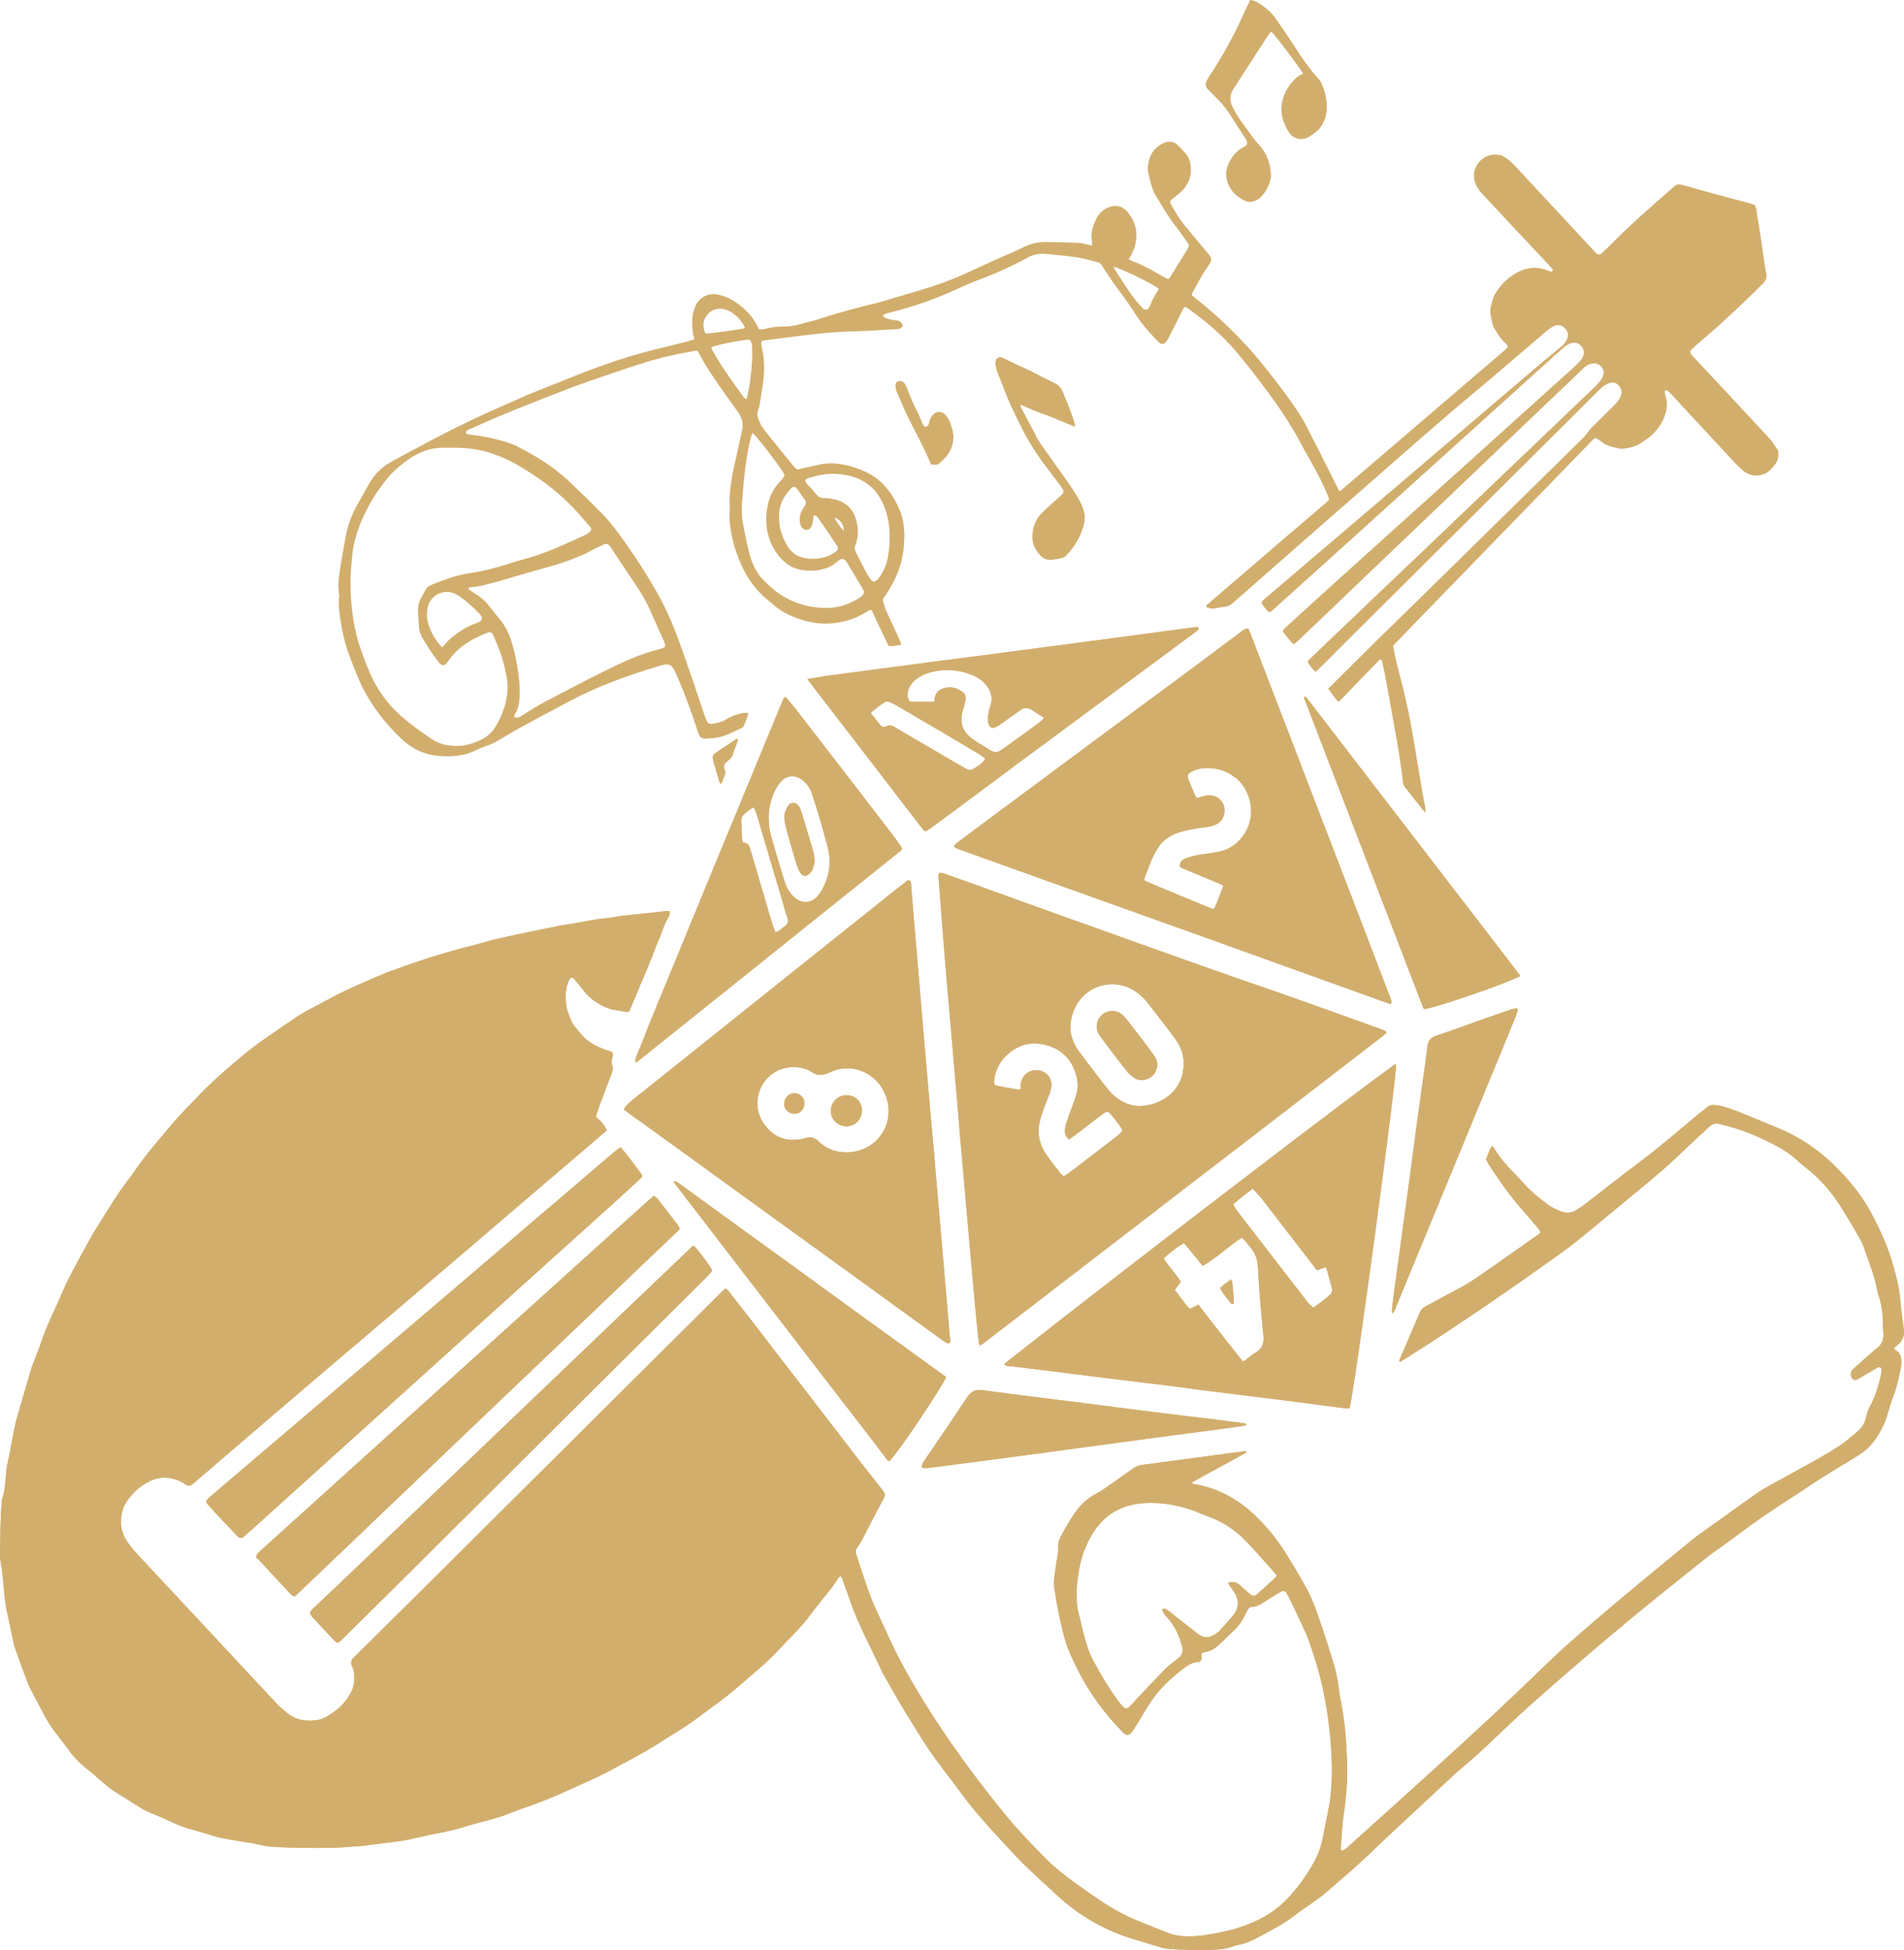
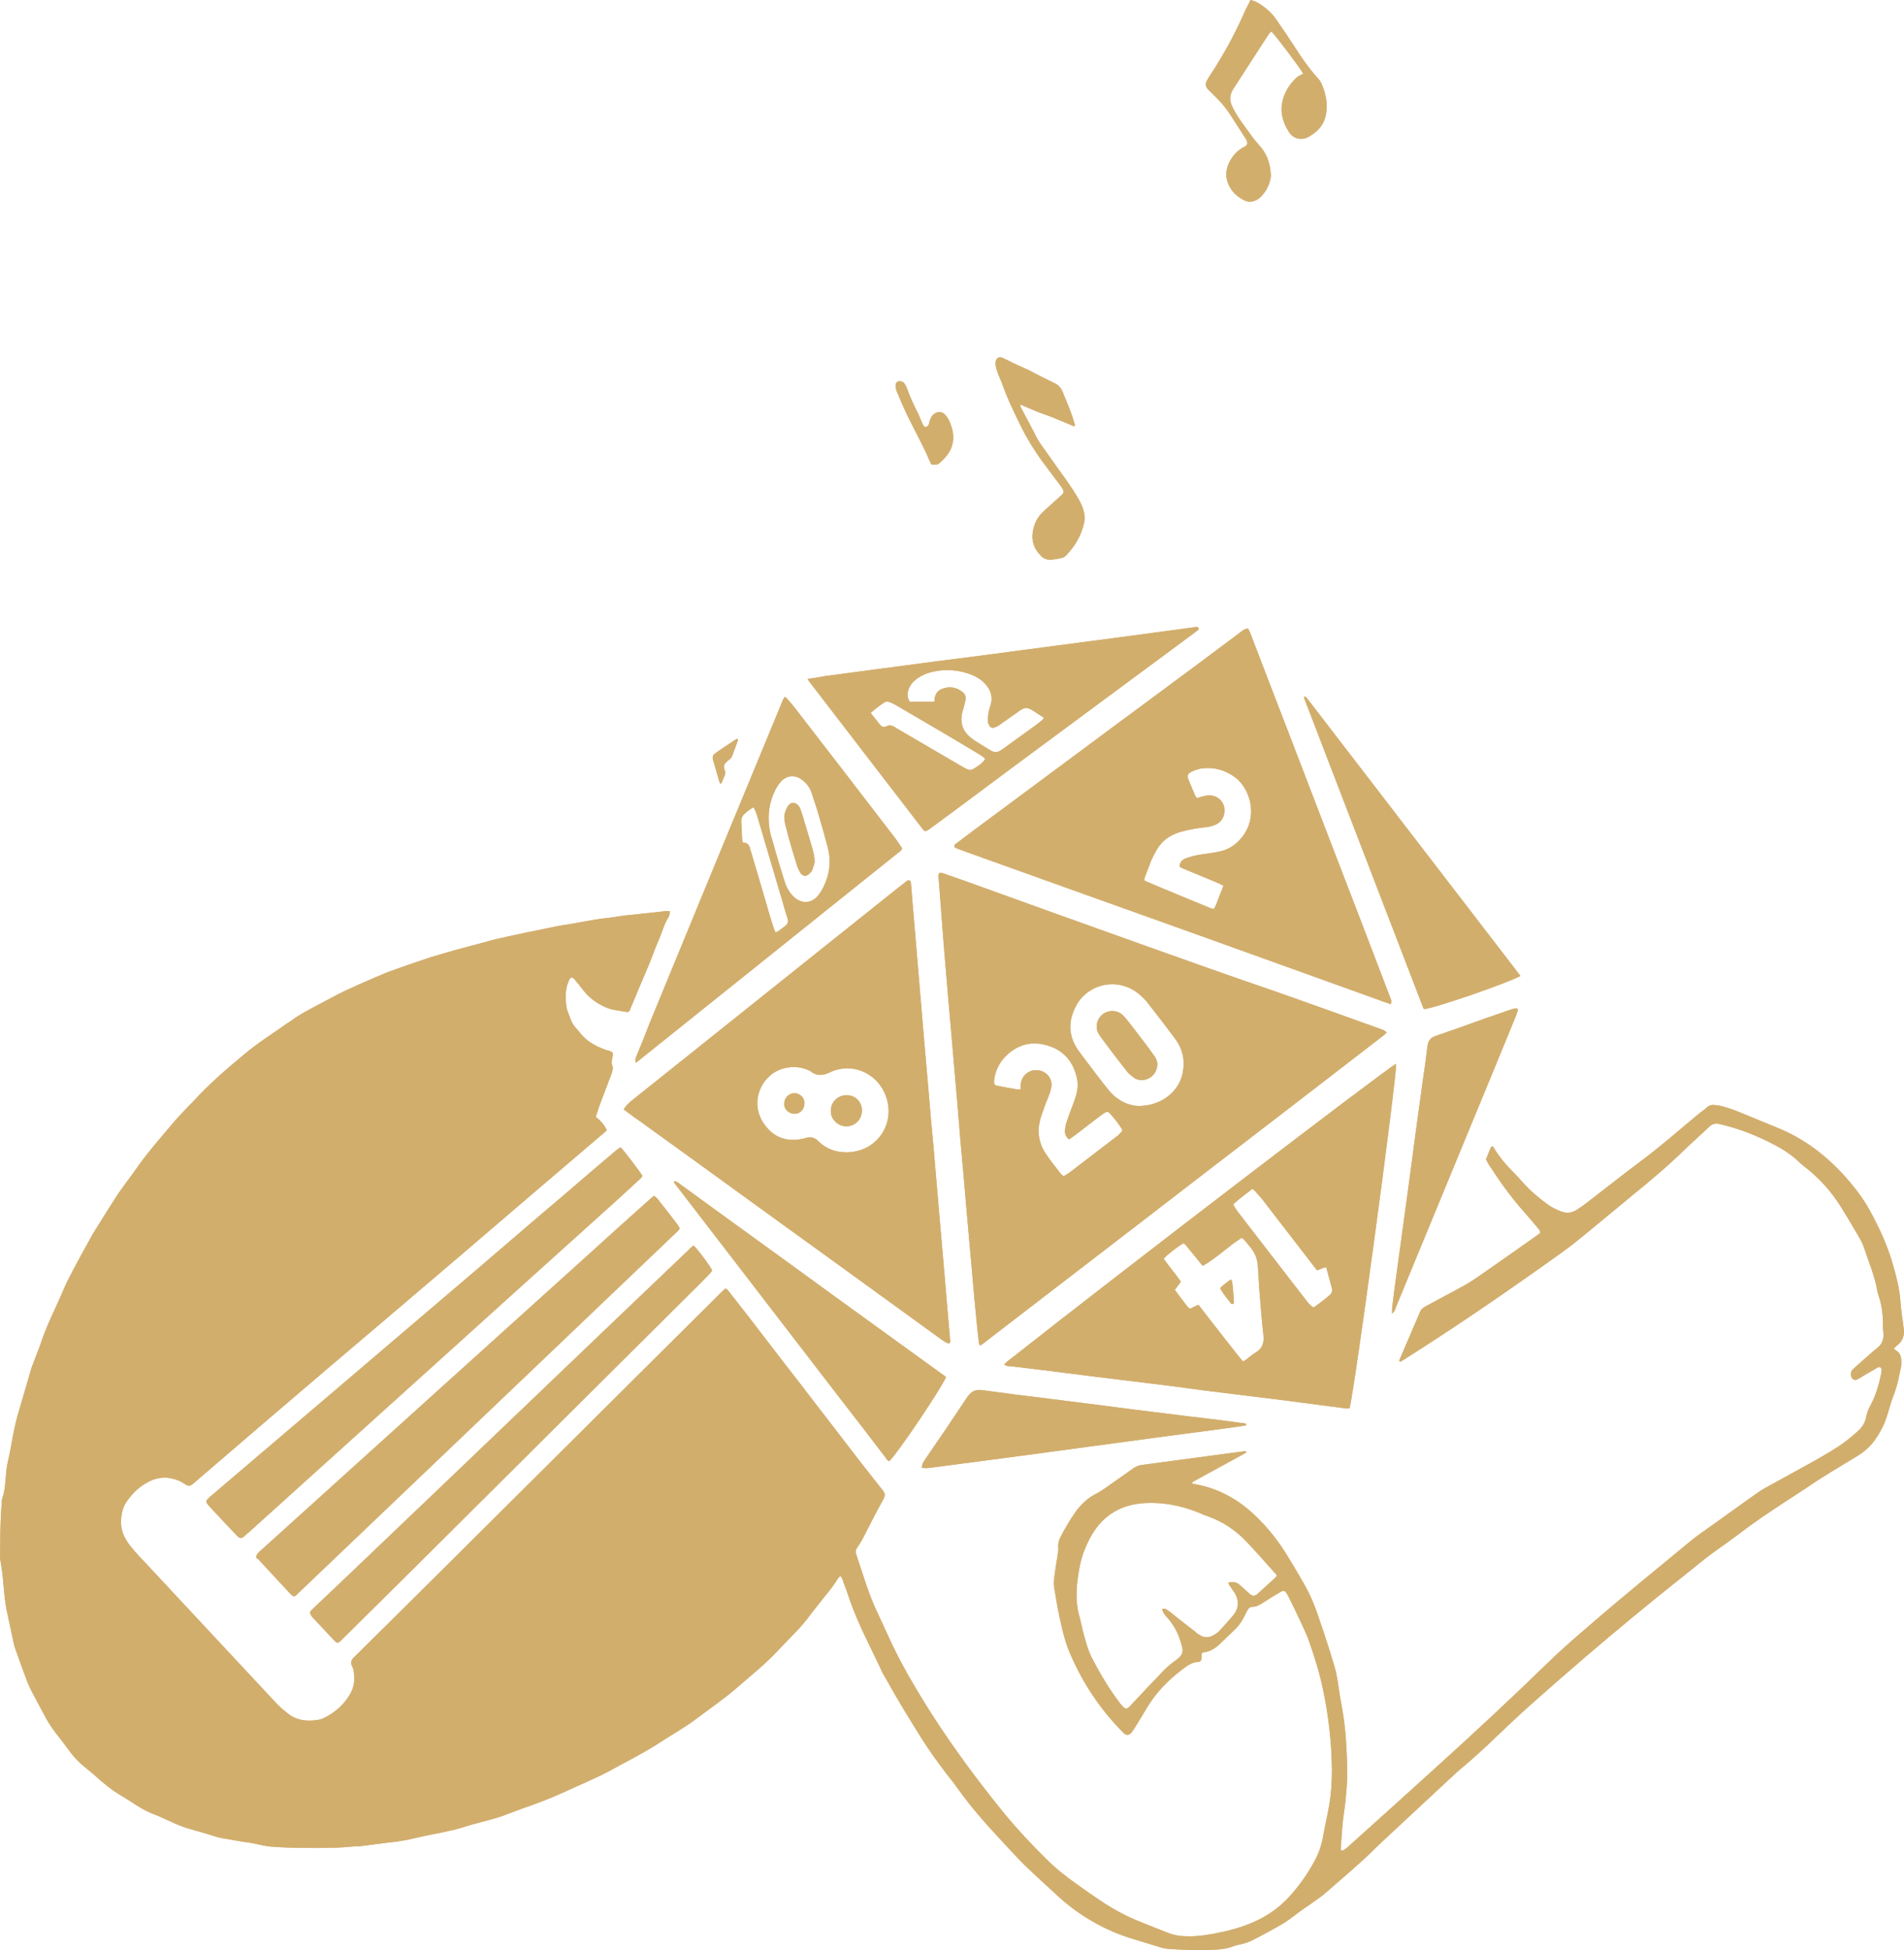
<svg xmlns="http://www.w3.org/2000/svg" xml:space="preserve" width="2.879in" height="2.948in" version="1.1" style="shape-rendering:geometricPrecision; text-rendering:geometricPrecision; image-rendering:optimizeQuality; fill-rule:evenodd; clip-rule:evenodd" viewBox="0 0 287.878 294.783">
  <defs>
    <style type="text/css">
   
    .fil0 {fill:#D2AE6D}
   
  </style>
  </defs>
  <g id="Layer_x0020_1">
    <g id="_3067567954912">
      <path class="fil0" d="M192.644 238.674c-0.767,0.715 -1.532,1.379 -2.298,2.094 -0.052,0.052 -0.153,0.103 -0.204,0.204 -0.459,0.358 -0.767,0.358 -1.226,-0.05 -0.459,-0.41 -0.971,-0.869 -1.43,-1.278 -0.51,-0.46 -1.072,-0.613 -1.788,-0.359 0.102,0.154 0.153,0.359 0.256,0.461 0.204,0.306 0.459,0.664 0.664,0.969 0.765,1.176 0.715,2.401 -0.153,3.475 -0.614,0.714 -1.226,1.431 -1.892,2.144 -0.254,0.307 -0.561,0.563 -0.919,0.767 -0.765,0.511 -1.532,0.562 -2.299,0.051 -0.306,-0.153 -0.561,-0.408 -0.817,-0.614 -1.226,-0.918 -2.402,-1.889 -3.576,-2.81 -0.256,-0.204 -0.511,-0.357 -0.767,-0.509 -0.101,-0.052 -0.256,0 -0.458,0 0.05,0.509 0.357,0.919 0.663,1.225 1.226,1.329 1.942,2.861 2.35,4.599 0.154,0.612 0,1.072 -0.408,1.48 -0.254,0.204 -0.511,0.461 -0.765,0.614 -0.767,0.563 -1.431,1.175 -2.044,1.839 -1.48,1.533 -2.963,3.117 -4.393,4.649 -0.818,0.919 -0.971,0.868 -1.737,-0.052 -1.583,-2.043 -2.911,-4.29 -4.138,-6.589 -0.767,-1.43 -1.175,-3.014 -1.583,-4.598 -0.154,-0.613 -0.256,-1.175 -0.409,-1.787 -0.715,-2.249 -0.562,-4.496 -0.206,-6.794 0.206,-1.226 0.46,-2.453 0.971,-3.628 0.307,-0.767 0.665,-1.532 1.074,-2.196 1.787,-3.014 4.496,-4.547 7.97,-4.752 2.707,-0.153 5.364,0.357 7.867,1.328 0.613,0.256 1.175,0.511 1.789,0.715 2.144,0.767 4.035,2.044 5.619,3.678 1.583,1.636 3.013,3.321 4.546,5.007 0.051,0.051 0.103,0.154 0.153,0.256 -0.153,0.204 -0.307,0.358 -0.409,0.46l-0.003 0.001zm94.204 -34.382c-0.154,-0.103 -0.307,-0.256 -0.511,-0.408 0.153,-0.154 0.256,-0.307 0.408,-0.41 0.971,-0.714 1.278,-1.633 1.072,-2.81 -0.204,-1.429 -0.407,-2.859 -0.51,-4.29 -0.154,-1.686 -0.563,-3.321 -1.022,-4.904 -0.818,-3.014 -2.094,-5.774 -3.576,-8.481 -1.124,-2.043 -2.554,-3.832 -4.138,-5.568 -2.758,-2.963 -5.976,-5.364 -9.757,-6.897 -2.044,-0.817 -4.036,-1.685 -6.079,-2.503 -0.665,-0.256 -1.379,-0.511 -2.094,-0.715 -0.46,-0.153 -0.971,-0.204 -1.431,-0.256 -0.409,-0.051 -0.767,0.052 -1.074,0.307 -0.357,0.357 -0.817,0.664 -1.225,0.971 -3.015,2.503 -5.978,5.108 -9.144,7.458 -2.606,1.942 -5.16,3.985 -7.765,5.978 -0.511,0.409 -1.022,0.765 -1.585,1.124 -0.714,0.46 -1.429,0.561 -2.247,0.306 -0.817,-0.306 -1.583,-0.664 -2.249,-1.175 -1.328,-0.971 -2.604,-2.043 -3.678,-3.269 -0.408,-0.46 -0.817,-0.92 -1.225,-1.328 -1.175,-1.175 -2.248,-2.401 -3.117,-3.832 -0.051,-0.102 -0.103,-0.306 -0.408,-0.256 -0.154,0.307 -0.307,0.614 -0.408,0.919 -0.154,0.358 -0.256,0.665 -0.41,1.022 0.154,0.256 0.256,0.459 0.358,0.664 1.583,2.453 3.27,4.853 5.21,7.05 0.715,0.818 1.432,1.635 2.146,2.504 0.204,0.254 0.46,0.459 0.511,0.868 -0.204,0.153 -0.409,0.357 -0.664,0.511 -2.963,2.093 -5.926,4.189 -8.889,6.232 -0.818,0.562 -1.635,1.072 -2.503,1.532 -1.787,0.971 -3.525,1.89 -5.314,2.861 -0.357,0.204 -0.664,0.408 -0.817,0.818 -1.022,2.401 -2.043,4.751 -3.065,7.151 -0.052,0.103 -0.153,0.256 0.052,0.409 0.256,-0.153 0.511,-0.306 0.767,-0.46 8.071,-5.108 15.939,-10.524 23.703,-16.092 1.379,-0.971 2.657,-2.043 3.985,-3.117 2.197,-1.787 4.292,-3.575 6.489,-5.364 2.758,-2.247 5.517,-4.546 8.071,-7.049 1.226,-1.175 2.453,-2.248 3.678,-3.424 0.511,-0.511 1.074,-0.613 1.738,-0.408 2.861,0.664 5.568,1.736 8.174,3.115 1.379,0.717 2.606,1.533 3.729,2.606 0.307,0.307 0.664,0.563 0.971,0.818 2.094,1.635 3.832,3.575 5.261,5.824 1.022,1.635 1.993,3.269 2.964,4.956 0.204,0.357 0.357,0.715 0.511,1.072 0.765,2.3 1.736,4.547 2.144,6.999 0.052,0.204 0.103,0.358 0.154,0.511 0.511,1.482 0.664,3.014 0.664,4.598 0,0.306 0,0.613 0.052,0.92 0.101,0.919 -0.103,1.736 -0.87,2.35 -1.072,0.868 -2.094,1.839 -3.167,2.758 -0.204,0.204 -0.408,0.357 -0.613,0.561 -0.257,0.307 -0.307,0.665 -0.206,1.022 0.103,0.459 0.511,0.664 0.921,0.459 0.306,-0.153 0.561,-0.306 0.868,-0.511 0.715,-0.408 1.482,-0.868 2.196,-1.276 0.307,-0.204 0.614,0 0.614,0.408 0,0.153 -0.051,0.307 -0.051,0.46 -0.357,1.686 -0.818,3.321 -1.635,4.854 -0.307,0.561 -0.563,1.174 -0.664,1.788 -0.154,0.817 -0.562,1.48 -1.175,2.043 -0.613,0.561 -1.226,1.072 -1.89,1.583 -1.482,1.124 -3.065,1.993 -4.649,2.913 -2.503,1.379 -5.007,2.758 -7.51,4.137 -0.562,0.307 -1.073,0.665 -1.585,1.022 -2.4,1.686 -4.75,3.422 -7.151,5.108 -0.767,0.563 -1.532,1.072 -2.299,1.686 -5.007,4.137 -10.064,8.225 -14.968,12.465 -2.247,1.94 -4.547,3.882 -6.693,5.976 -5.669,5.518 -11.442,10.882 -17.318,16.194 -4.342,3.933 -8.685,7.867 -13.026,11.75 -0.204,0.204 -0.46,0.408 -0.715,0.561 -0.101,0.052 -0.256,0.052 -0.408,0.103 0,-0.154 -0.051,-0.256 -0.051,-0.358 0.154,-1.736 0.204,-3.474 0.459,-5.21 0.204,-1.226 0.307,-2.401 0.41,-3.628 0.204,-2.094 0.102,-4.138 0,-6.232 -0.051,-1.226 -0.154,-2.503 -0.307,-3.73 -0.154,-1.38 -0.408,-2.758 -0.665,-4.137 -0.254,-1.585 -0.407,-3.168 -0.868,-4.65 -0.664,-2.247 -1.379,-4.496 -2.144,-6.692 -0.614,-1.89 -1.329,-3.78 -2.35,-5.569 -0.87,-1.532 -1.737,-3.014 -2.657,-4.494 -1.226,-1.993 -2.657,-3.832 -4.292,-5.467 -2.656,-2.707 -5.824,-4.597 -9.656,-5.261 -0.153,0 -0.357,0 -0.408,-0.206 0.052,-0.05 0.052,-0.05 0.052,-0.101 2.657,-1.482 5.364,-2.913 8.021,-4.393 0.051,0 0.051,-0.052 0.051,-0.052l0.05 -0.052 0 -0.153 -0.357 0c-1.43,0.204 -2.861,0.357 -4.24,0.561 -3.679,0.511 -7.357,0.971 -11.086,1.482 -0.459,0.051 -0.868,0.204 -1.276,0.459 -1.43,1.022 -2.912,2.044 -4.343,3.065 -0.408,0.256 -0.817,0.563 -1.226,0.767 -1.379,0.664 -2.452,1.685 -3.319,2.912 -0.818,1.174 -1.533,2.4 -2.197,3.678 -0.256,0.511 -0.408,1.021 -0.357,1.583 0.05,0.256 0,0.561 -0.051,0.818 -0.103,0.918 -0.307,1.788 -0.409,2.707 -0.103,0.868 -0.307,1.685 -0.154,2.554 0.256,1.583 0.511,3.167 0.869,4.751 0.357,1.635 0.714,3.218 1.328,4.75 1.89,4.547 4.496,8.583 7.918,12.108 0.154,0.153 0.307,0.306 0.459,0.46 0.408,0.306 0.715,0.256 1.074,-0.103 0.204,-0.256 0.408,-0.563 0.561,-0.818 0.715,-1.124 1.38,-2.297 2.094,-3.422 1.278,-1.992 2.861,-3.626 4.7,-5.057 0.868,-0.664 1.635,-1.379 2.81,-1.431 0.307,0 0.46,-0.256 0.46,-0.562l0 -0.714c0.154,-0.051 0.204,-0.154 0.307,-0.154 0.92,-0.103 1.685,-0.563 2.35,-1.175 0.767,-0.715 1.481,-1.43 2.247,-2.146 0.665,-0.613 1.175,-1.328 1.583,-2.146 0.154,-0.306 0.307,-0.613 0.46,-0.92 0.154,-0.306 0.409,-0.51 0.767,-0.51 0.563,0 0.971,-0.256 1.431,-0.511 0.919,-0.614 1.839,-1.175 2.809,-1.737 0.408,-0.256 0.664,-0.204 0.92,0.204 0.103,0.204 0.204,0.358 0.307,0.562 0.664,1.328 1.328,2.707 1.942,4.036 0.408,0.868 0.817,1.736 1.124,2.606 0.817,2.35 1.583,4.75 2.094,7.203 0.868,4.036 1.328,8.122 1.379,12.26 0,1.789 -0.103,3.576 -0.408,5.364 -0.307,1.737 -0.715,3.474 -1.022,5.211 -0.256,1.226 -0.715,2.402 -1.328,3.474 -0.869,1.585 -1.89,3.065 -3.065,4.444 -1.43,1.737 -3.117,3.117 -5.16,4.139 -1.839,0.919 -3.78,1.532 -5.772,1.94 -1.686,0.358 -3.424,0.665 -5.16,0.614 -0.971,0 -1.942,-0.154 -2.861,-0.511 -1.431,-0.562 -2.861,-1.124 -4.24,-1.686 -2.197,-0.868 -4.241,-1.992 -6.182,-3.321 -1.124,-0.765 -2.247,-1.532 -3.371,-2.349 -1.686,-1.176 -3.27,-2.453 -4.7,-3.883 -2.146,-2.146 -4.241,-4.342 -6.131,-6.642 -5.467,-6.692 -10.474,-13.691 -14.764,-21.252 -0.715,-1.276 -1.431,-2.606 -2.094,-3.985 -0.818,-1.686 -1.583,-3.422 -2.402,-5.16 -1.379,-2.861 -2.247,-5.925 -3.269,-8.94 -0.153,-0.408 -0.051,-0.765 0.204,-1.124 0.307,-0.408 0.562,-0.868 0.818,-1.328 0.971,-1.891 1.941,-3.832 2.963,-5.671 0.511,-0.92 0.408,-1.072 -0.153,-1.788 -0.869,-1.124 -1.789,-2.248 -2.657,-3.372 -2.197,-2.81 -4.342,-5.671 -6.539,-8.481 -1.993,-2.606 -3.985,-5.211 -6.028,-7.815 -1.635,-2.146 -3.269,-4.24 -4.904,-6.386 -0.921,-1.175 -1.841,-2.35 -2.76,-3.525 -0.204,-0.256 -0.357,-0.562 -0.714,-0.715 -0.206,0.204 -0.41,0.359 -0.614,0.563 -6.028,5.976 -12.056,12.004 -18.085,17.982 -6.436,6.386 -12.822,12.771 -19.26,19.157 -6.079,6.028 -12.107,12.057 -18.186,18.033 -0.46,0.408 -0.561,0.868 -0.306,1.379 0.357,0.715 0.306,1.43 0.306,2.146 0,0.868 -0.357,1.686 -0.817,2.402 -0.869,1.379 -2.094,2.401 -3.525,3.167 -0.307,0.154 -0.613,0.307 -0.919,0.358 -1.686,0.306 -3.321,0.204 -4.752,-0.921 -0.563,-0.459 -1.074,-0.868 -1.583,-1.379 -6.59,-7.048 -13.18,-14.15 -19.771,-21.2 -0.715,-0.767 -1.43,-1.482 -2.094,-2.298 -0.971,-1.125 -1.736,-2.35 -1.788,-3.882 0,-1.125 0.153,-2.249 0.817,-3.22 0.818,-1.225 1.839,-2.247 3.168,-2.963 1.635,-0.919 3.27,-0.919 4.904,-0.204 0.306,0.153 0.563,0.306 0.868,0.511 0.358,0.254 0.715,0.254 1.074,-0.051 0.254,-0.204 0.46,-0.409 0.714,-0.614 3.628,-3.115 7.204,-6.18 10.831,-9.297 6.642,-5.671 13.282,-11.34 19.924,-16.959 6.539,-5.57 13.078,-11.138 19.617,-16.757 3.576,-3.065 7.204,-6.131 10.779,-9.196 0.256,-0.204 0.511,-0.46 0.767,-0.664 -0.409,-0.868 -0.971,-1.482 -1.686,-2.043 0.256,-0.664 0.408,-1.329 0.664,-1.942 0.563,-1.532 1.176,-3.065 1.737,-4.597 0.153,-0.41 0.256,-0.818 0.103,-1.226 -0.154,-0.357 -0.103,-0.715 0,-1.074 0.05,-0.306 0.153,-0.613 0,-0.918 -0.154,-0.051 -0.307,-0.206 -0.459,-0.206 -0.614,-0.153 -1.226,-0.408 -1.789,-0.664 -0.919,-0.46 -1.736,-1.022 -2.402,-1.787 -0.254,-0.307 -0.509,-0.614 -0.765,-0.92 -0.46,-0.459 -0.767,-1.022 -0.971,-1.635 -0.204,-0.613 -0.511,-1.175 -0.563,-1.839 -0.153,-0.971 -0.153,-1.993 0.103,-3.014 0.101,-0.307 0.204,-0.614 0.357,-0.921 0.204,-0.408 0.459,-0.408 0.767,-0.05 0.511,0.613 1.022,1.225 1.482,1.839 0.408,0.511 0.868,0.919 1.379,1.328 1.072,0.767 2.247,1.38 3.576,1.533 0.408,0.05 0.765,0.153 1.174,0.204 0.614,0.101 0.665,0.05 0.87,-0.511 0.919,-2.197 1.839,-4.393 2.758,-6.539 0.511,-1.226 0.919,-2.453 1.43,-3.628 0.561,-1.226 0.868,-2.554 1.583,-3.678 0.103,-0.153 0.103,-0.307 0.153,-0.409l0 -0.459c-0.357,0 -0.613,0 -0.868,0.05 -1.89,0.206 -3.832,0.409 -5.721,0.614 -0.971,0.102 -1.942,0.306 -2.912,0.408 -2.146,0.204 -4.189,0.715 -6.335,1.022 -1.124,0.153 -2.298,0.459 -3.422,0.664 -0.767,0.154 -1.482,0.307 -2.249,0.46 -0.969,0.204 -1.89,0.408 -2.859,0.612 -0.665,0.154 -1.381,0.307 -2.044,0.461 -1.328,0.357 -2.656,0.714 -3.985,1.072 -0.664,0.153 -1.276,0.358 -1.942,0.511 -1.225,0.357 -2.452,0.715 -3.678,1.072 -1.225,0.408 -2.4,0.818 -3.626,1.226 -1.022,0.357 -1.993,0.715 -3.014,1.072 -1.329,0.563 -2.657,1.125 -3.933,1.686 -1.125,0.511 -2.3,1.022 -3.424,1.583 -1.379,0.715 -2.758,1.482 -4.137,2.197 -1.074,0.563 -2.146,1.175 -3.117,1.891 -0.307,0.256 -0.664,0.408 -0.971,0.664 -2.043,1.431 -4.137,2.758 -6.079,4.393 -2.656,2.197 -5.261,4.444 -7.611,7 -1.022,1.072 -2.094,2.144 -3.065,3.268 -1.788,2.147 -3.678,4.241 -5.313,6.539 -1.022,1.482 -2.146,2.913 -3.168,4.394 -0.868,1.328 -1.686,2.657 -2.554,4.035 -0.561,0.921 -1.175,1.839 -1.686,2.811 -0.868,1.532 -1.685,3.065 -2.503,4.597 -0.408,0.817 -0.868,1.635 -1.226,2.453 -0.46,1.021 -0.868,2.043 -1.379,3.115 -0.817,1.787 -1.635,3.525 -2.247,5.415 -0.204,0.613 -0.46,1.278 -0.715,1.89 -0.256,0.767 -0.613,1.482 -0.818,2.247 -0.46,1.533 -0.868,3.065 -1.328,4.547 -0.256,0.868 -0.511,1.737 -0.767,2.656 -0.153,0.511 -0.256,1.022 -0.357,1.482 -0.103,0.511 -0.204,1.022 -0.307,1.533 -0.102,0.561 -0.204,1.124 -0.306,1.685 -0.103,0.41 -0.154,0.87 -0.256,1.278 -0.256,0.971 -0.41,1.993 -0.46,2.963 -0.103,1.074 -0.154,2.146 -0.511,3.168 -0.103,0.256 -0.103,0.563 -0.103,0.817 -0.256,2.657 -0.204,5.365 -0.256,8.072 0,0.408 0.103,0.767 0.154,1.175 0.05,0.459 0.153,0.919 0.204,1.328 0.204,2.043 0.306,4.139 0.767,6.182 0.357,1.583 0.664,3.167 1.021,4.75 0.051,0.154 0.103,0.307 0.154,0.46 0.561,1.635 1.173,3.269 1.787,4.906 0.204,0.561 0.459,1.072 0.715,1.583 0.561,1.072 1.124,2.094 1.686,3.167 0.561,1.124 1.225,2.197 1.992,3.168 0.613,0.765 1.226,1.583 1.839,2.402 0.664,0.969 1.431,1.787 2.35,2.554 0.511,0.408 0.971,0.817 1.482,1.225 1.328,1.226 2.758,2.401 4.342,3.321 0.971,0.562 1.89,1.226 2.861,1.789 0.919,0.561 1.942,0.92 2.913,1.328 1.48,0.664 2.963,1.431 4.546,1.839 0.921,0.256 1.892,0.562 2.81,0.817 0.664,0.206 1.329,0.46 2.044,0.563 1.429,0.256 2.861,0.511 4.342,0.715 0.562,0.101 1.125,0.256 1.686,0.358 0.511,0.101 1.021,0.204 1.532,0.204 1.278,0.102 2.554,0.153 3.832,0.153 1.686,0.052 3.422,0.052 5.108,0 1.175,0 2.298,-0.103 3.474,-0.204 0.358,0 0.664,0 1.022,-0.052 1.175,-0.153 2.35,-0.306 3.525,-0.459 0.919,-0.102 1.839,-0.204 2.707,-0.357 0.256,-0.052 0.563,-0.103 0.818,-0.154 0.92,-0.204 1.839,-0.408 2.758,-0.612 1.942,-0.409 3.883,-0.715 5.772,-1.328 1.278,-0.41 2.606,-0.715 3.883,-1.074 0.612,-0.153 1.225,-0.357 1.839,-0.563 1.022,-0.357 1.992,-0.765 3.014,-1.124 2.043,-0.715 4.137,-1.482 6.13,-2.4 2.402,-1.125 4.853,-2.096 7.203,-3.372 2.299,-1.278 4.7,-2.453 6.949,-3.883 1.992,-1.328 4.086,-2.451 5.976,-3.882 2.094,-1.583 4.292,-3.065 6.335,-4.853 2.043,-1.789 4.24,-3.525 6.079,-5.518 1.635,-1.787 3.422,-3.372 4.853,-5.364 0.358,-0.511 0.767,-0.971 1.124,-1.431 1.022,-1.379 2.197,-2.606 3.065,-4.086 0.103,-0.153 0.256,-0.256 0.358,-0.359 0.306,0.256 0.357,0.614 0.46,0.921 0.357,0.918 0.715,1.889 1.022,2.861 1.276,3.626 3.115,6.997 4.75,10.522 0.154,0.408 0.41,0.767 0.613,1.125 1.737,3.167 3.628,6.232 5.518,9.246 1.125,1.787 2.401,3.525 3.678,5.211 0.665,0.817 1.329,1.686 1.942,2.554 1.737,2.401 3.626,4.597 5.62,6.743 1.379,1.482 2.758,3.014 4.189,4.444 1.686,1.635 3.424,3.218 5.16,4.803 0.868,0.817 1.789,1.532 2.758,2.247 2.76,1.942 5.774,3.422 9.043,4.342 1.226,0.358 2.451,0.767 3.678,1.125 0.307,0.102 0.664,0.153 0.971,0.204 2.35,0.204 4.7,0.204 7.05,0.153 1.021,-0.052 2.043,-0.153 3.065,-0.563 0.254,-0.101 0.511,-0.153 0.765,-0.204 0.869,-0.153 1.635,-0.46 2.401,-0.868 1.125,-0.563 2.197,-1.175 3.321,-1.787 1.124,-0.614 2.146,-1.33 3.115,-2.094 0.665,-0.511 1.381,-0.971 2.096,-1.482 0.765,-0.562 1.583,-1.072 2.247,-1.686 2.503,-2.197 5.108,-4.342 7.51,-6.743 0.358,-0.357 0.767,-0.715 1.124,-1.072 3.424,-3.168 6.846,-6.386 10.268,-9.554 0.511,-0.459 0.971,-0.919 1.482,-1.328 1.839,-1.532 3.626,-3.168 5.364,-4.853 1.686,-1.585 3.372,-3.218 5.108,-4.752 2.81,-2.503 5.62,-4.956 8.481,-7.407 4.597,-3.935 9.297,-7.817 14.048,-11.597 1.891,-1.481 3.73,-3.065 5.671,-4.444 1.686,-1.175 3.321,-2.4 4.956,-3.626 1.277,-0.92 2.606,-1.839 3.933,-2.708 1.583,-1.072 3.167,-2.043 4.752,-3.115 2.451,-1.686 5.006,-3.168 7.508,-4.7 1.022,-0.614 1.942,-1.379 2.657,-2.35 0.92,-1.278 1.635,-2.657 2.043,-4.137 0.307,-1.074 0.614,-2.096 1.022,-3.117 0.46,-1.278 0.715,-2.606 0.971,-3.883 0.052,-0.153 0.052,-0.306 0.052,-0.459 0.05,-1.024 -0.103,-1.535 -0.614,-1.943l-0.004 0.011z" />
      <path class="fil0" d="M192.644 238.674c-0.767,0.715 -1.532,1.379 -2.298,2.094 -0.052,0.052 -0.153,0.103 -0.204,0.204 -0.459,0.358 -0.767,0.358 -1.226,-0.05 -0.459,-0.41 -0.971,-0.869 -1.43,-1.278 -0.51,-0.46 -1.072,-0.613 -1.788,-0.359 0.102,0.154 0.153,0.359 0.256,0.461 0.204,0.306 0.459,0.664 0.664,0.969 0.765,1.176 0.715,2.401 -0.153,3.475 -0.614,0.714 -1.226,1.431 -1.892,2.144 -0.254,0.307 -0.561,0.563 -0.919,0.767 -0.765,0.511 -1.532,0.562 -2.299,0.051 -0.306,-0.153 -0.561,-0.408 -0.817,-0.614 -1.226,-0.918 -2.402,-1.889 -3.576,-2.81 -0.256,-0.204 -0.511,-0.357 -0.767,-0.509 -0.101,-0.052 -0.256,0 -0.458,0 0.05,0.509 0.357,0.919 0.663,1.225 1.226,1.329 1.942,2.861 2.35,4.599 0.154,0.612 0,1.072 -0.408,1.48 -0.254,0.204 -0.511,0.461 -0.765,0.614 -0.767,0.563 -1.431,1.175 -2.044,1.839 -1.48,1.533 -2.963,3.117 -4.393,4.649 -0.818,0.919 -0.971,0.868 -1.737,-0.052 -1.583,-2.043 -2.911,-4.29 -4.138,-6.589 -0.767,-1.43 -1.175,-3.014 -1.583,-4.598 -0.154,-0.613 -0.256,-1.175 -0.409,-1.787 -0.715,-2.249 -0.562,-4.496 -0.206,-6.794 0.206,-1.226 0.46,-2.453 0.971,-3.628 0.307,-0.767 0.665,-1.532 1.074,-2.196 1.787,-3.014 4.496,-4.547 7.97,-4.752 2.707,-0.153 5.364,0.357 7.867,1.328 0.613,0.256 1.175,0.511 1.789,0.715 2.144,0.767 4.035,2.044 5.619,3.678 1.583,1.636 3.013,3.321 4.546,5.007 0.051,0.051 0.103,0.154 0.153,0.256 -0.153,0.204 -0.307,0.358 -0.409,0.46l-0.003 0.001zm94.204 -34.382c-0.154,-0.103 -0.307,-0.256 -0.511,-0.408 0.153,-0.154 0.256,-0.307 0.408,-0.41 0.971,-0.714 1.278,-1.633 1.072,-2.81 -0.204,-1.429 -0.407,-2.859 -0.51,-4.29 -0.154,-1.686 -0.563,-3.321 -1.022,-4.904 -0.818,-3.014 -2.094,-5.774 -3.576,-8.481 -1.124,-2.043 -2.554,-3.832 -4.138,-5.568 -2.758,-2.963 -5.976,-5.364 -9.757,-6.897 -2.044,-0.817 -4.036,-1.685 -6.079,-2.503 -0.665,-0.256 -1.379,-0.511 -2.094,-0.715 -0.46,-0.153 -0.971,-0.204 -1.431,-0.256 -0.409,-0.051 -0.767,0.052 -1.074,0.307 -0.357,0.357 -0.817,0.664 -1.225,0.971 -3.015,2.503 -5.978,5.108 -9.144,7.458 -2.606,1.942 -5.16,3.985 -7.765,5.978 -0.511,0.409 -1.022,0.765 -1.585,1.124 -0.714,0.46 -1.429,0.561 -2.247,0.306 -0.817,-0.306 -1.583,-0.664 -2.249,-1.175 -1.328,-0.971 -2.604,-2.043 -3.678,-3.269 -0.408,-0.46 -0.817,-0.92 -1.225,-1.328 -1.175,-1.175 -2.248,-2.401 -3.117,-3.832 -0.051,-0.102 -0.103,-0.306 -0.408,-0.256 -0.154,0.307 -0.307,0.614 -0.408,0.919 -0.154,0.358 -0.256,0.665 -0.41,1.022 0.154,0.256 0.256,0.459 0.358,0.664 1.583,2.453 3.27,4.853 5.21,7.05 0.715,0.818 1.432,1.635 2.146,2.504 0.204,0.254 0.46,0.459 0.511,0.868 -0.204,0.153 -0.409,0.357 -0.664,0.511 -2.963,2.093 -5.926,4.189 -8.889,6.232 -0.818,0.562 -1.635,1.072 -2.503,1.532 -1.787,0.971 -3.525,1.89 -5.314,2.861 -0.357,0.204 -0.664,0.408 -0.817,0.818 -1.022,2.401 -2.043,4.751 -3.065,7.151 -0.052,0.103 -0.153,0.256 0.052,0.409 0.256,-0.153 0.511,-0.306 0.767,-0.46 8.071,-5.108 15.939,-10.524 23.703,-16.092 1.379,-0.971 2.657,-2.043 3.985,-3.117 2.197,-1.787 4.292,-3.575 6.489,-5.364 2.758,-2.247 5.517,-4.546 8.071,-7.049 1.226,-1.175 2.453,-2.248 3.678,-3.424 0.511,-0.511 1.074,-0.613 1.738,-0.408 2.861,0.664 5.568,1.736 8.174,3.115 1.379,0.717 2.606,1.533 3.729,2.606 0.307,0.307 0.664,0.563 0.971,0.818 2.094,1.635 3.832,3.575 5.261,5.824 1.022,1.635 1.993,3.269 2.964,4.956 0.204,0.357 0.357,0.715 0.511,1.072 0.765,2.3 1.736,4.547 2.144,6.999 0.052,0.204 0.103,0.358 0.154,0.511 0.511,1.482 0.664,3.014 0.664,4.598 0,0.306 0,0.613 0.052,0.92 0.101,0.919 -0.103,1.736 -0.87,2.35 -1.072,0.868 -2.094,1.839 -3.167,2.758 -0.204,0.204 -0.408,0.357 -0.613,0.561 -0.257,0.307 -0.307,0.665 -0.206,1.022 0.103,0.459 0.511,0.664 0.921,0.459 0.306,-0.153 0.561,-0.306 0.868,-0.511 0.715,-0.408 1.482,-0.868 2.196,-1.276 0.307,-0.204 0.614,0 0.614,0.408 0,0.153 -0.051,0.307 -0.051,0.46 -0.357,1.686 -0.818,3.321 -1.635,4.854 -0.307,0.561 -0.563,1.174 -0.664,1.788 -0.154,0.817 -0.562,1.48 -1.175,2.043 -0.613,0.561 -1.226,1.072 -1.89,1.583 -1.482,1.124 -3.065,1.993 -4.649,2.913 -2.503,1.379 -5.007,2.758 -7.51,4.137 -0.562,0.307 -1.073,0.665 -1.585,1.022 -2.4,1.686 -4.75,3.422 -7.151,5.108 -0.767,0.563 -1.532,1.072 -2.299,1.686 -5.007,4.137 -10.064,8.225 -14.968,12.465 -2.247,1.94 -4.547,3.882 -6.693,5.976 -5.669,5.518 -11.442,10.882 -17.318,16.194 -4.342,3.933 -8.685,7.867 -13.026,11.75 -0.204,0.204 -0.46,0.408 -0.715,0.561 -0.101,0.052 -0.256,0.052 -0.408,0.103 0,-0.154 -0.051,-0.256 -0.051,-0.358 0.154,-1.736 0.204,-3.474 0.459,-5.21 0.204,-1.226 0.307,-2.401 0.41,-3.628 0.204,-2.094 0.102,-4.138 0,-6.232 -0.051,-1.226 -0.154,-2.503 -0.307,-3.73 -0.154,-1.38 -0.408,-2.758 -0.665,-4.137 -0.254,-1.585 -0.407,-3.168 -0.868,-4.65 -0.664,-2.247 -1.379,-4.496 -2.144,-6.692 -0.614,-1.89 -1.329,-3.78 -2.35,-5.569 -0.87,-1.532 -1.737,-3.014 -2.657,-4.494 -1.226,-1.993 -2.657,-3.832 -4.292,-5.467 -2.656,-2.707 -5.824,-4.597 -9.656,-5.261 -0.153,0 -0.357,0 -0.408,-0.206 0.052,-0.05 0.052,-0.05 0.052,-0.101 2.657,-1.482 5.364,-2.913 8.021,-4.393 0.051,0 0.051,-0.052 0.051,-0.052l0.05 -0.052 0 -0.153 -0.357 0c-1.43,0.204 -2.861,0.357 -4.24,0.561 -3.679,0.511 -7.357,0.971 -11.086,1.482 -0.459,0.051 -0.868,0.204 -1.276,0.459 -1.43,1.022 -2.912,2.044 -4.343,3.065 -0.408,0.256 -0.817,0.563 -1.226,0.767 -1.379,0.664 -2.452,1.685 -3.319,2.912 -0.818,1.174 -1.533,2.4 -2.197,3.678 -0.256,0.511 -0.408,1.021 -0.357,1.583 0.05,0.256 0,0.561 -0.051,0.818 -0.103,0.918 -0.307,1.788 -0.409,2.707 -0.103,0.868 -0.307,1.685 -0.154,2.554 0.256,1.583 0.511,3.167 0.869,4.751 0.357,1.635 0.714,3.218 1.328,4.75 1.89,4.547 4.496,8.583 7.918,12.108 0.154,0.153 0.307,0.306 0.459,0.46 0.408,0.306 0.715,0.256 1.074,-0.103 0.204,-0.256 0.408,-0.563 0.561,-0.818 0.715,-1.124 1.38,-2.297 2.094,-3.422 1.278,-1.992 2.861,-3.626 4.7,-5.057 0.868,-0.664 1.635,-1.379 2.81,-1.431 0.307,0 0.46,-0.256 0.46,-0.562l0 -0.714c0.154,-0.051 0.204,-0.154 0.307,-0.154 0.92,-0.103 1.685,-0.563 2.35,-1.175 0.767,-0.715 1.481,-1.43 2.247,-2.146 0.665,-0.613 1.175,-1.328 1.583,-2.146 0.154,-0.306 0.307,-0.613 0.46,-0.92 0.154,-0.306 0.409,-0.51 0.767,-0.51 0.563,0 0.971,-0.256 1.431,-0.511 0.919,-0.614 1.839,-1.175 2.809,-1.737 0.408,-0.256 0.664,-0.204 0.92,0.204 0.103,0.204 0.204,0.358 0.307,0.562 0.664,1.328 1.328,2.707 1.942,4.036 0.408,0.868 0.817,1.736 1.124,2.606 0.817,2.35 1.583,4.75 2.094,7.203 0.868,4.036 1.328,8.122 1.379,12.26 0,1.789 -0.103,3.576 -0.408,5.364 -0.307,1.737 -0.715,3.474 -1.022,5.211 -0.256,1.226 -0.715,2.402 -1.328,3.474 -0.869,1.585 -1.89,3.065 -3.065,4.444 -1.43,1.737 -3.117,3.117 -5.16,4.139 -1.839,0.919 -3.78,1.532 -5.772,1.94 -1.686,0.358 -3.424,0.665 -5.16,0.614 -0.971,0 -1.942,-0.154 -2.861,-0.511 -1.431,-0.562 -2.861,-1.124 -4.24,-1.686 -2.197,-0.868 -4.241,-1.992 -6.182,-3.321 -1.124,-0.765 -2.247,-1.532 -3.371,-2.349 -1.686,-1.176 -3.27,-2.453 -4.7,-3.883 -2.146,-2.146 -4.241,-4.342 -6.131,-6.642 -5.467,-6.692 -10.474,-13.691 -14.764,-21.252 -0.715,-1.276 -1.431,-2.606 -2.094,-3.985 -0.818,-1.686 -1.583,-3.422 -2.402,-5.16 -1.379,-2.861 -2.247,-5.925 -3.269,-8.94 -0.153,-0.408 -0.051,-0.765 0.204,-1.124 0.307,-0.408 0.562,-0.868 0.818,-1.328 0.971,-1.891 1.941,-3.832 2.963,-5.671 0.511,-0.92 0.408,-1.072 -0.153,-1.788 -0.869,-1.124 -1.789,-2.248 -2.657,-3.372 -2.197,-2.81 -4.342,-5.671 -6.539,-8.481 -1.993,-2.606 -3.985,-5.211 -6.028,-7.815 -1.635,-2.146 -3.269,-4.24 -4.904,-6.386 -0.921,-1.175 -1.841,-2.35 -2.76,-3.525 -0.204,-0.256 -0.357,-0.562 -0.714,-0.715 -0.206,0.204 -0.41,0.359 -0.614,0.563 -6.028,5.976 -12.056,12.004 -18.085,17.982 -6.436,6.386 -12.822,12.771 -19.26,19.157 -6.079,6.028 -12.107,12.057 -18.186,18.033 -0.46,0.408 -0.561,0.868 -0.306,1.379 0.357,0.715 0.306,1.43 0.306,2.146 0,0.868 -0.357,1.686 -0.817,2.402 -0.869,1.379 -2.094,2.401 -3.525,3.167 -0.307,0.154 -0.613,0.307 -0.919,0.358 -1.686,0.306 -3.321,0.204 -4.752,-0.921 -0.563,-0.459 -1.074,-0.868 -1.583,-1.379 -6.59,-7.048 -13.18,-14.15 -19.771,-21.2 -0.715,-0.767 -1.43,-1.482 -2.094,-2.298 -0.971,-1.125 -1.736,-2.35 -1.788,-3.882 0,-1.125 0.153,-2.249 0.817,-3.22 0.818,-1.225 1.839,-2.247 3.168,-2.963 1.635,-0.919 3.27,-0.919 4.904,-0.204 0.306,0.153 0.563,0.306 0.868,0.511 0.358,0.254 0.715,0.254 1.074,-0.051 0.254,-0.204 0.46,-0.409 0.714,-0.614 3.628,-3.115 7.204,-6.18 10.831,-9.297 6.642,-5.671 13.282,-11.34 19.924,-16.959 6.539,-5.57 13.078,-11.138 19.617,-16.757 3.576,-3.065 7.204,-6.131 10.779,-9.196 0.256,-0.204 0.511,-0.46 0.767,-0.664 -0.409,-0.868 -0.971,-1.482 -1.686,-2.043 0.256,-0.664 0.408,-1.329 0.664,-1.942 0.563,-1.532 1.176,-3.065 1.737,-4.597 0.153,-0.41 0.256,-0.818 0.103,-1.226 -0.154,-0.357 -0.103,-0.715 0,-1.074 0.05,-0.306 0.153,-0.613 0,-0.918 -0.154,-0.051 -0.307,-0.206 -0.459,-0.206 -0.614,-0.153 -1.226,-0.408 -1.789,-0.664 -0.919,-0.46 -1.736,-1.022 -2.402,-1.787 -0.254,-0.307 -0.509,-0.614 -0.765,-0.92 -0.46,-0.459 -0.767,-1.022 -0.971,-1.635 -0.204,-0.613 -0.511,-1.175 -0.563,-1.839 -0.153,-0.971 -0.153,-1.993 0.103,-3.014 0.101,-0.307 0.204,-0.614 0.357,-0.921 0.204,-0.408 0.459,-0.408 0.767,-0.05 0.511,0.613 1.022,1.225 1.482,1.839 0.408,0.511 0.868,0.919 1.379,1.328 1.072,0.767 2.247,1.38 3.576,1.533 0.408,0.05 0.765,0.153 1.174,0.204 0.614,0.101 0.665,0.05 0.87,-0.511 0.919,-2.197 1.839,-4.393 2.758,-6.539 0.511,-1.226 0.919,-2.453 1.43,-3.628 0.561,-1.226 0.868,-2.554 1.583,-3.678 0.103,-0.153 0.103,-0.307 0.153,-0.409l0 -0.459c-0.357,0 -0.613,0 -0.868,0.05 -1.89,0.206 -3.832,0.409 -5.721,0.614 -0.971,0.102 -1.942,0.306 -2.912,0.408 -2.146,0.204 -4.189,0.715 -6.335,1.022 -1.124,0.153 -2.298,0.459 -3.422,0.664 -0.767,0.154 -1.482,0.307 -2.249,0.46 -0.969,0.204 -1.89,0.408 -2.859,0.612 -0.665,0.154 -1.381,0.307 -2.044,0.461 -1.328,0.357 -2.656,0.714 -3.985,1.072 -0.664,0.153 -1.276,0.358 -1.942,0.511 -1.225,0.357 -2.452,0.715 -3.678,1.072 -1.225,0.408 -2.4,0.818 -3.626,1.226 -1.022,0.357 -1.993,0.715 -3.014,1.072 -1.329,0.563 -2.657,1.125 -3.933,1.686 -1.125,0.511 -2.3,1.022 -3.424,1.583 -1.379,0.715 -2.758,1.482 -4.137,2.197 -1.074,0.563 -2.146,1.175 -3.117,1.891 -0.307,0.256 -0.664,0.408 -0.971,0.664 -2.043,1.431 -4.137,2.758 -6.079,4.393 -2.656,2.197 -5.261,4.444 -7.611,7 -1.022,1.072 -2.094,2.144 -3.065,3.268 -1.788,2.147 -3.678,4.241 -5.313,6.539 -1.022,1.482 -2.146,2.913 -3.168,4.394 -0.868,1.328 -1.686,2.657 -2.554,4.035 -0.561,0.921 -1.175,1.839 -1.686,2.811 -0.868,1.532 -1.685,3.065 -2.503,4.597 -0.408,0.817 -0.868,1.635 -1.226,2.453 -0.46,1.021 -0.868,2.043 -1.379,3.115 -0.817,1.787 -1.635,3.525 -2.247,5.415 -0.204,0.613 -0.46,1.278 -0.715,1.89 -0.256,0.767 -0.613,1.482 -0.818,2.247 -0.46,1.533 -0.868,3.065 -1.328,4.547 -0.256,0.868 -0.511,1.737 -0.767,2.656 -0.153,0.511 -0.256,1.022 -0.357,1.482 -0.103,0.511 -0.204,1.022 -0.307,1.533 -0.102,0.561 -0.204,1.124 -0.306,1.685 -0.103,0.41 -0.154,0.87 -0.256,1.278 -0.256,0.971 -0.41,1.993 -0.46,2.963 -0.103,1.074 -0.154,2.146 -0.511,3.168 -0.103,0.256 -0.103,0.563 -0.103,0.817 -0.256,2.657 -0.204,5.365 -0.256,8.072 0,0.408 0.103,0.767 0.154,1.175 0.05,0.459 0.153,0.919 0.204,1.328 0.204,2.043 0.306,4.139 0.767,6.182 0.357,1.583 0.664,3.167 1.021,4.75 0.051,0.154 0.103,0.307 0.154,0.46 0.561,1.635 1.173,3.269 1.787,4.906 0.204,0.561 0.459,1.072 0.715,1.583 0.561,1.072 1.124,2.094 1.686,3.167 0.561,1.124 1.225,2.197 1.992,3.168 0.613,0.765 1.226,1.583 1.839,2.402 0.664,0.969 1.431,1.787 2.35,2.554 0.511,0.408 0.971,0.817 1.482,1.225 1.328,1.226 2.758,2.401 4.342,3.321 0.971,0.562 1.89,1.226 2.861,1.789 0.919,0.561 1.942,0.92 2.913,1.328 1.48,0.664 2.963,1.431 4.546,1.839 0.921,0.256 1.892,0.562 2.81,0.817 0.664,0.206 1.329,0.46 2.044,0.563 1.429,0.256 2.861,0.511 4.342,0.715 0.562,0.101 1.125,0.256 1.686,0.358 0.511,0.101 1.021,0.204 1.532,0.204 1.278,0.102 2.554,0.153 3.832,0.153 1.686,0.052 3.422,0.052 5.108,0 1.175,0 2.298,-0.103 3.474,-0.204 0.358,0 0.664,0 1.022,-0.052 1.175,-0.153 2.35,-0.306 3.525,-0.459 0.919,-0.102 1.839,-0.204 2.707,-0.357 0.256,-0.052 0.563,-0.103 0.818,-0.154 0.92,-0.204 1.839,-0.408 2.758,-0.612 1.942,-0.409 3.883,-0.715 5.772,-1.328 1.278,-0.41 2.606,-0.715 3.883,-1.074 0.612,-0.153 1.225,-0.357 1.839,-0.563 1.022,-0.357 1.992,-0.765 3.014,-1.124 2.043,-0.715 4.137,-1.482 6.13,-2.4 2.402,-1.125 4.853,-2.096 7.203,-3.372 2.299,-1.278 4.7,-2.453 6.949,-3.883 1.992,-1.328 4.086,-2.451 5.976,-3.882 2.094,-1.583 4.292,-3.065 6.335,-4.853 2.043,-1.789 4.24,-3.525 6.079,-5.518 1.635,-1.787 3.422,-3.372 4.853,-5.364 0.358,-0.511 0.767,-0.971 1.124,-1.431 1.022,-1.379 2.197,-2.606 3.065,-4.086 0.103,-0.153 0.256,-0.256 0.358,-0.359 0.306,0.256 0.357,0.614 0.46,0.921 0.357,0.918 0.715,1.889 1.022,2.861 1.276,3.626 3.115,6.997 4.75,10.522 0.154,0.408 0.41,0.767 0.613,1.125 1.737,3.167 3.628,6.232 5.518,9.246 1.125,1.787 2.401,3.525 3.678,5.211 0.665,0.817 1.329,1.686 1.942,2.554 1.737,2.401 3.626,4.597 5.62,6.743 1.379,1.482 2.758,3.014 4.189,4.444 1.686,1.635 3.424,3.218 5.16,4.803 0.868,0.817 1.789,1.532 2.758,2.247 2.76,1.942 5.774,3.422 9.043,4.342 1.226,0.358 2.451,0.767 3.678,1.125 0.307,0.102 0.664,0.153 0.971,0.204 2.35,0.204 4.7,0.204 7.05,0.153 1.021,-0.052 2.043,-0.153 3.065,-0.563 0.254,-0.101 0.511,-0.153 0.765,-0.204 0.869,-0.153 1.635,-0.46 2.401,-0.868 1.125,-0.563 2.197,-1.175 3.321,-1.787 1.124,-0.614 2.146,-1.33 3.115,-2.094 0.665,-0.511 1.381,-0.971 2.096,-1.482 0.765,-0.562 1.583,-1.072 2.247,-1.686 2.503,-2.197 5.108,-4.342 7.51,-6.743 0.358,-0.357 0.767,-0.715 1.124,-1.072 3.424,-3.168 6.846,-6.386 10.268,-9.554 0.511,-0.459 0.971,-0.919 1.482,-1.328 1.839,-1.532 3.626,-3.168 5.364,-4.853 1.686,-1.585 3.372,-3.218 5.108,-4.752 2.81,-2.503 5.62,-4.956 8.481,-7.407 4.597,-3.935 9.297,-7.817 14.048,-11.597 1.891,-1.481 3.73,-3.065 5.671,-4.444 1.686,-1.175 3.321,-2.4 4.956,-3.626 1.277,-0.92 2.606,-1.839 3.933,-2.708 1.583,-1.072 3.167,-2.043 4.752,-3.115 2.451,-1.686 5.006,-3.168 7.508,-4.7 1.022,-0.614 1.942,-1.379 2.657,-2.35 0.92,-1.278 1.635,-2.657 2.043,-4.137 0.307,-1.074 0.614,-2.096 1.022,-3.117 0.46,-1.278 0.715,-2.606 0.971,-3.883 0.052,-0.153 0.052,-0.306 0.052,-0.459 0.05,-1.024 -0.103,-1.535 -0.614,-1.943l-0.004 0.011z" />
-       <path class="fil0" d="M53.025 86.743c0.051,-1.022 0.153,-1.993 0.256,-3.014 0.153,-1.482 0.563,-2.861 1.072,-4.24 1.022,-2.657 2.453,-5.058 4.241,-7.204 0.97,-1.174 2.146,-2.144 3.424,-3.012 1.633,-1.074 3.422,-1.686 5.414,-1.585l0.818 0c2.503,-0.05 4.904,0.307 7.254,1.278 0.868,0.357 1.736,0.765 2.554,1.226 3.882,2.196 7.356,4.903 10.217,8.378 0.307,0.357 0.614,0.664 0.92,1.022 0.307,0.357 0.206,0.663 -0.153,0.918 -0.256,0.206 -0.561,0.358 -0.868,0.511 -3.065,1.379 -6.079,2.81 -9.349,3.628 -0.614,0.153 -1.226,0.357 -1.839,0.561 -2.044,0.665 -4.087,1.175 -6.233,1.482 -1.942,0.307 -3.779,1.022 -5.568,1.737 -0.357,0.153 -0.613,0.357 -0.817,0.715 -0.257,0.46 -0.511,0.868 -0.767,1.379 -0.307,0.561 -0.408,1.124 -0.408,1.787 0.05,0.868 0.102,1.686 0.153,2.554 0.052,0.563 0.256,1.124 0.563,1.635 0.714,1.226 1.48,2.402 2.348,3.525 0.052,0.051 0.103,0.153 0.154,0.204 0.46,0.46 0.767,0.46 1.175,-0.051 0.256,-0.357 0.561,-0.765 0.818,-1.072 1.124,-1.328 2.503,-2.197 4.035,-2.912 0.409,-0.204 0.767,-0.357 1.175,-0.511 0.511,-0.204 0.767,-0.101 0.971,0.359 0.46,1.072 0.919,2.146 1.276,3.218 0.307,1.022 0.563,2.146 0.767,3.22 0.206,1.225 0.103,2.451 -0.153,3.626 -0.307,1.276 -0.818,2.503 -1.482,3.628 -0.511,0.868 -1.226,1.583 -2.146,2.043 -1.635,0.817 -3.371,1.226 -5.21,0.868 -0.971,-0.153 -1.84,-0.511 -2.606,-1.072 -1.175,-0.818 -2.35,-1.635 -3.474,-2.554 -2.453,-1.942 -4.343,-4.343 -5.621,-7.254 -0.817,-1.89 -1.532,-3.781 -2.043,-5.774 -0.765,-3.115 -0.971,-6.181 -0.868,-9.246l-0.001 -0.001zm19.004 7.458c-1.482,0.511 -2.708,1.328 -3.883,2.298 -0.306,0.256 -0.561,0.563 -0.817,0.868 -0.153,0.154 -0.307,0.358 -0.459,0.511 -1.175,-1.124 -2.146,-3.014 -2.299,-4.496 -0.051,-0.613 0,-1.225 0.153,-1.787 0.46,-1.686 2.503,-2.606 4.036,-1.839 0.306,0.153 0.613,0.307 0.868,0.511 1.022,0.715 1.942,1.583 2.809,2.452 0.511,0.511 0.767,1.125 -0.408,1.482l-0 0zm19.311 -11.903c0.358,-0.154 0.563,-0.103 0.818,0.204 0.103,0.103 0.204,0.256 0.256,0.357 1.429,2.197 2.911,4.343 4.342,6.54 0.614,0.92 1.124,1.941 1.583,2.963 0.665,1.482 1.33,2.963 1.993,4.444 0.408,0.971 0.357,1.072 -0.613,1.328 -2.913,0.715 -5.569,1.942 -8.225,3.27 -3.014,1.482 -5.978,3.065 -8.941,4.597 -1.278,0.665 -2.453,1.43 -3.679,2.197 -0.357,0.204 -0.664,0.459 -1.174,0.153 0.05,-0.153 0.102,-0.254 0.153,-0.357 0.561,-0.868 0.664,-1.839 0.715,-2.81 0.052,-1.482 -0.103,-2.962 -0.358,-4.444 -0.254,-1.583 -0.613,-3.117 -1.175,-4.599 -0.306,-0.765 -0.664,-1.481 -1.175,-2.144 -0.613,-0.767 -1.225,-1.533 -1.839,-2.298 -0.613,-0.818 -1.379,-1.482 -2.247,-1.993 -0.307,-0.204 -0.664,-0.408 -1.021,-0.715 0.153,-0.102 0.203,-0.204 0.306,-0.204 1.583,-0.103 3.065,-0.563 4.547,-0.971 2.503,-0.715 4.956,-1.482 7.458,-2.144 1.839,-0.511 3.678,-1.176 5.415,-1.942 0.971,-0.562 1.889,-0.971 2.86,-1.43l0.001 -0.002zm15.275 -34.228c0.409,-0.767 1.072,-1.276 1.942,-1.379 0.358,-0.051 0.715,0 1.072,0.103 1.226,0.306 2.554,1.583 3.014,2.808 -0.664,0.206 -5.108,0.818 -5.976,0.818 -0.358,-0.767 -0.46,-1.532 -0.052,-2.35l-0 0zm7.102 4.393c0,0.664 0.05,1.278 0,1.942 -0.103,1.992 -0.358,3.933 -0.818,5.926 -0.153,-0.051 -0.306,-0.103 -0.408,-0.206 -1.686,-2.348 -3.422,-4.698 -4.803,-7.203 -0.05,-0.101 -0.102,-0.256 -0.153,-0.408 0.818,-0.408 4.853,-1.175 5.824,-1.175 0.256,0.358 0.358,0.715 0.358,1.123l0 0.001zm0.664 13.589c1.736,2.094 3.933,5.058 4.241,5.722 -0.154,0.509 -0.511,0.868 -0.868,1.225 -0.767,0.87 -1.278,1.839 -1.585,2.964 -0.561,2.299 -0.409,4.546 0.664,6.692 0.513,0.971 1.175,1.788 1.993,2.453 0.868,0.715 1.839,1.021 2.911,1.124 0.971,0.102 1.942,0.052 2.913,-0.256 0.614,-0.153 1.124,-0.408 1.635,-0.817 0.204,-0.154 0.408,-0.307 0.563,-0.46 0.408,-0.307 0.715,-0.256 1.021,0.102 0.103,0.103 0.206,0.256 0.256,0.358 0.767,1.276 1.533,2.553 2.3,3.831 0.05,0.103 0.102,0.204 0.153,0.307 0.103,0.204 0.052,0.408 -0.103,0.613 -0.153,0.154 -0.306,0.307 -0.46,0.41 -1.685,1.124 -3.525,1.685 -5.619,1.583 -3.014,-0.153 -5.671,-1.175 -7.867,-3.168 -0.46,-0.408 -0.92,-0.868 -1.379,-1.328 -1.125,-1.328 -1.686,-2.861 -2.043,-4.547 -0.307,-1.225 -0.511,-2.452 -0.767,-3.678 -0.206,-1.022 -0.206,-2.043 -0.154,-3.115 0.103,-1.381 0.204,-2.76 0.358,-4.088 0.204,-1.89 0.46,-3.729 0.92,-5.568 0.05,-0.307 0.153,-0.665 0.357,-0.97 0.256,0.357 0.409,0.459 0.562,0.612l-0.002 -0.002zm6.131 7.868c0.408,0.51 0.765,1.072 1.175,1.633 0.204,0.307 0.204,0.614 0,0.921 -0.103,0.153 -0.206,0.307 -0.307,0.459 -0.357,0.561 -0.511,1.175 -0.46,1.839 0,0.357 0.153,0.715 0.357,1.021 0.409,0.46 1.125,0.41 1.379,-0.153 0.154,-0.256 0.206,-0.561 0.256,-0.868 0.051,-0.256 0.051,-0.511 0.103,-0.869 0.511,0.051 0.664,0.358 0.868,0.665 0.664,0.971 1.329,1.89 1.942,2.861 0.204,0.306 0.459,0.664 0.664,0.969 0.307,0.46 0.256,0.715 -0.153,1.022 -0.358,0.256 -0.767,0.511 -1.175,0.665 -1.175,0.407 -2.401,0.51 -3.628,0.254 -0.92,-0.204 -1.635,-0.664 -2.196,-1.379 -1.124,-1.635 -1.686,-3.422 -1.533,-5.415 0.103,-1.43 0.767,-2.606 1.737,-3.626 0.307,-0.41 0.664,-0.41 0.971,0l-0 0.002zm7.05 6.333c-0.563,-0.613 -1.176,-1.481 -1.379,-2.043 0.969,0.46 1.429,1.124 1.379,2.043zm-5.774 -7.764c0.154,-0.052 0.256,-0.154 0.408,-0.206 1.482,-0.459 3.015,-0.765 4.599,-0.612 3.218,0.256 5.619,1.737 6.846,4.803 0.714,1.685 0.919,3.474 0.868,5.261 -0.052,1.124 -0.154,2.247 -0.46,3.321 -0.256,0.817 -0.613,1.583 -1.124,2.247 -0.051,0.051 -0.103,0.154 -0.154,0.206 -0.51,0.561 -0.817,0.561 -1.225,-0.052 -0.206,-0.307 -0.461,-0.665 -0.614,-1.022 -0.561,-1.022 -1.072,-2.043 -1.583,-3.065 -0.154,-0.307 -0.154,-0.561 -0.051,-0.868 0.511,-1.175 0.511,-2.453 0.204,-3.679 -0.46,-1.889 -1.635,-3.014 -3.525,-3.371 -0.46,-0.103 -0.92,-0.153 -1.379,-0.153 -0.511,0 -0.868,-0.206 -1.175,-0.563 -0.408,-0.511 -0.817,-0.97 -1.276,-1.43 -0.206,-0.204 -0.41,-0.408 -0.358,-0.817zm47.051 -32.032c1.787,0.664 5.569,2.554 6.335,3.167l0 0.153c-0.51,0.767 -0.971,1.533 -1.276,2.402 -0.051,0.154 -0.154,0.256 -0.206,0.408 -0.204,0.256 -0.561,0.307 -0.817,0.103 -0.153,-0.153 -0.307,-0.307 -0.46,-0.46 -0.818,-0.919 -1.532,-1.89 -2.196,-2.912 -0.511,-0.817 -1.074,-1.635 -1.585,-2.452 -0.101,-0.154 -0.153,-0.307 -0.307,-0.563 0.206,0.103 0.358,0.103 0.511,0.154l0.001 -0zm-117.295 53.743c0.256,1.482 0.562,2.911 1.074,4.342 0.408,1.074 0.765,2.094 1.226,3.168 0.254,0.664 0.509,1.276 0.817,1.941 1.583,3.168 3.729,5.926 6.335,8.328 0.817,0.715 1.686,1.276 2.707,1.686 0.869,0.357 1.787,0.561 2.758,0.613 1.89,0.153 3.78,0 5.518,-0.868 0.357,-0.204 0.767,-0.357 1.175,-0.511 0.971,-0.307 1.942,-0.767 2.81,-1.328 3.218,-1.942 6.539,-3.628 9.86,-5.415 4.444,-2.401 9.196,-4.087 13.997,-5.518 1.379,-0.408 1.737,-0.204 2.35,1.125 1.278,2.861 2.35,5.824 3.32,8.786 0.052,0.153 0.102,0.358 0.204,0.511 0.153,0.408 0.46,0.614 0.919,0.614 0.563,-0.051 1.175,-0.051 1.738,-0.154 1.379,-0.204 2.554,-0.92 3.83,-1.482 0.103,-0.051 0.204,-0.153 0.256,-0.254 0.256,-0.665 0.563,-1.278 0.715,-1.993 -0.357,-0.052 -0.715,-0.052 -1.022,0.051 -0.868,0.153 -1.685,0.51 -2.452,0.971 -0.614,0.357 -1.278,0.511 -1.993,0.613 -0.46,0.051 -0.715,-0.153 -0.868,-0.511 -0.101,-0.204 -0.153,-0.459 -0.256,-0.664 -1.124,-3.372 -2.247,-6.692 -3.422,-10.013 -1.022,-2.912 -2.197,-5.824 -3.729,-8.532 -1.993,-3.525 -4.189,-6.846 -6.641,-10.064 -0.46,-0.561 -0.92,-1.124 -1.431,-1.686 -1.686,-1.685 -3.422,-3.422 -5.16,-5.057 -0.715,-0.715 -1.532,-1.328 -2.298,-1.942 -1.787,-1.379 -3.729,-2.452 -5.671,-3.474 -0.664,-0.357 -1.328,-0.561 -2.043,-0.767 -1.583,-0.46 -3.167,-0.817 -4.853,-0.97 -0.307,-0.051 -0.614,-0.051 -0.919,-0.307 0.05,-0.103 0.102,-0.256 0.204,-0.357 0.153,-0.103 0.357,-0.206 0.561,-0.257 5.007,-2.298 10.115,-4.239 15.224,-6.232 3.269,-1.226 6.642,-2.298 9.911,-3.422 0.103,-0.052 0.153,-0.052 0.256,-0.052 2.81,-0.971 5.671,-1.583 8.582,-2.094 0.103,0 0.256,0 0.358,0.052 0.153,0.256 0.254,0.511 0.409,0.767 0.818,1.481 1.787,2.911 2.758,4.342 0.971,1.379 1.942,2.758 2.913,4.087 0.612,0.868 0.868,1.787 0.612,2.86 -0.357,1.533 -0.664,3.117 -1.022,4.648 -0.561,2.35 -0.971,4.7 -0.817,7.153l0 0.102c-0.154,1.789 0.153,3.525 0.614,5.263 0.969,3.422 2.553,6.437 5.465,8.685 0.051,0.051 0.103,0.051 0.153,0.103 1.125,1.124 2.453,1.839 3.883,2.35 2.146,0.817 4.393,1.072 6.642,0.613 1.429,-0.256 2.707,-0.817 3.983,-1.583 0.206,-0.103 0.358,-0.358 0.715,-0.204 0.818,1.788 1.686,3.575 2.554,5.414 0.665,0.051 1.226,-0.102 1.942,-0.204 -0.153,-0.357 -0.256,-0.664 -0.357,-0.919 -0.614,-1.328 -1.226,-2.657 -1.84,-3.985 -0.254,-0.511 -0.408,-1.022 -0.561,-1.533 -0.052,-0.306 -0.052,-0.561 0.153,-0.765 0.103,-0.103 0.154,-0.256 0.256,-0.357 1.635,-2.453 2.657,-5.058 2.758,-8.02 0.103,-1.635 -0.05,-3.22 -0.664,-4.752 -1.124,-2.707 -2.861,-4.904 -5.669,-6.028 -2.197,-0.919 -4.446,-1.379 -6.796,-0.818 -0.868,0.204 -1.787,0.408 -2.656,0.614 -0.307,0.101 -0.511,0.051 -0.715,-0.206 -0.154,-0.153 -0.307,-0.306 -0.408,-0.458 -0.715,-0.921 -1.482,-1.789 -2.197,-2.709 -0.664,-0.817 -1.329,-1.635 -1.992,-2.503 -0.459,-0.562 -0.818,-1.226 -1.022,-1.941 -0.103,-0.357 -0.103,-0.664 0,-0.971 0.357,-0.92 0.408,-1.891 0.563,-2.861 0.408,-2.144 0.561,-4.29 0.101,-6.436 -0.101,-0.41 -0.204,-0.817 -0.101,-1.278 0.204,-0.05 0.306,-0.05 0.459,-0.101 2.196,-0.256 4.342,-0.563 6.539,-0.818 2.093,-0.256 4.189,-0.46 6.283,-0.51 1.48,-0.053 2.962,-0.103 4.496,-0.206 0.868,-0.052 1.787,-0.102 2.656,-0.153 0.408,0 0.715,-0.103 0.92,-0.511 -0.153,-0.46 -0.46,-0.767 -0.971,-0.818 -0.613,-0.05 -1.225,-0.153 -1.788,-0.458 -0.103,-0.052 -0.204,-0.206 -0.307,-0.307 0.256,-0.103 0.41,-0.204 0.563,-0.256 0.459,-0.153 0.868,-0.256 1.328,-0.358 3.168,-0.817 6.283,-1.941 9.297,-3.32 1.125,-0.511 2.249,-1.022 3.372,-1.43 2.504,-0.92 4.956,-2.044 7.306,-3.321 0.817,-0.46 1.686,-0.664 2.657,-0.613 0.715,0.05 1.379,0.153 2.094,0.204 1.686,0.153 3.321,0.357 4.956,0.817 1.633,0.46 1.124,0.103 2.144,1.583 0.511,0.767 1.022,1.585 1.585,2.35 0.92,1.226 1.839,2.453 2.656,3.729 0.971,1.585 2.146,2.964 3.424,4.292 0.153,0.154 0.306,0.307 0.46,0.459 0.357,0.307 0.765,0.256 1.021,-0.101 0.206,-0.256 0.307,-0.511 0.46,-0.767 0.715,-1.43 1.43,-2.809 2.146,-4.24 0.052,-0.103 0.153,-0.204 0.256,-0.307 0.153,0.103 0.307,0.154 0.408,0.204 2.709,1.942 5.211,4.036 7.357,6.59 2.094,2.453 3.985,5.007 5.875,7.613 1.328,1.89 2.604,3.832 3.678,5.875 0.46,0.868 0.971,1.787 1.482,2.656 1.021,1.84 2.043,3.679 2.81,5.619 0.102,0.206 0.102,0.41 0.204,0.614 -0.204,0.153 -0.359,0.306 -0.511,0.46 -3.832,3.269 -7.662,6.539 -11.443,9.808 -2.094,1.787 -4.189,3.576 -6.233,5.364 -0.153,0.153 -0.459,0.256 -0.408,0.613 0.358,0.052 0.715,0.256 1.125,0.204 0.561,-0.102 1.072,-0.204 1.633,-0.254 0.511,-0.051 0.87,-0.256 1.226,-0.563 8.481,-7.458 17.013,-14.917 25.543,-22.375 2.35,-2.094 4.751,-4.139 7.101,-6.182 2.146,-1.839 4.291,-3.626 6.436,-5.415 2.811,-2.4 5.619,-4.802 8.429,-7.203 0.307,-0.256 0.664,-0.511 1.074,-0.715 0.664,-0.307 1.276,-0.153 1.787,0.46 0.41,0.46 0.46,1.072 0.103,1.686 -0.204,0.357 -0.461,0.715 -0.818,0.97 -0.97,0.817 -1.991,1.635 -2.962,2.452 -5.875,5.007 -11.802,10.064 -17.676,15.071 -6.333,5.415 -12.668,10.779 -19.004,16.194 -1.736,1.48 -3.474,2.963 -5.21,4.444 -0.204,0.153 -0.408,0.306 -0.408,0.612 0.306,0.46 0.613,1.022 1.175,1.38 0.357,-0.153 0.612,-0.46 0.868,-0.664 8.633,-7.765 17.267,-15.58 25.848,-23.346 5.926,-5.314 11.802,-10.678 17.726,-15.99 0.307,-0.256 0.665,-0.46 0.971,-0.613 0.717,-0.307 1.329,-0.154 1.789,0.459 0.459,0.561 0.459,1.124 0.05,1.788 -0.306,0.459 -0.714,0.817 -1.122,1.226 -3.067,2.758 -6.182,5.568 -9.247,8.326 -8.633,7.817 -17.318,15.582 -25.952,23.397 -2.81,2.503 -5.57,5.058 -8.328,7.561 -0.204,0.204 -0.509,0.357 -0.561,0.767 0.511,0.613 0.919,1.328 1.635,1.941 0.256,-0.204 0.511,-0.409 0.715,-0.613 3.064,-2.913 6.129,-5.824 9.196,-8.787 10.062,-9.603 20.126,-19.207 30.191,-28.813 1.175,-1.124 2.401,-2.247 3.576,-3.422 0.357,-0.357 0.715,-0.664 1.226,-0.767 0.613,-0.153 1.124,-0.101 1.583,0.41 0.459,0.509 0.459,1.021 0.204,1.583 -0.256,0.563 -0.715,0.971 -1.124,1.431 -6.028,5.772 -12.107,11.544 -18.135,17.318 -5.11,4.904 -10.218,9.757 -15.378,14.661 -3.065,2.963 -6.182,5.875 -9.246,8.837 -0.256,0.257 -0.563,0.46 -0.715,0.818 0.357,0.511 0.664,1.074 1.226,1.482 0.254,-0.256 0.511,-0.459 0.765,-0.715 4.036,-4.036 8.072,-8.072 12.107,-12.057 6.744,-6.692 13.436,-13.385 20.179,-20.076 3.321,-3.269 6.642,-6.59 9.911,-9.86 0.358,-0.357 0.767,-0.664 1.276,-0.868 0.665,-0.256 1.175,-0.204 1.635,0.357 0.307,0.41 0.46,0.818 0.307,1.379 -0.204,0.563 -0.511,1.022 -0.92,1.432 -1.124,1.072 -2.197,2.196 -3.32,3.268 -0.153,0.154 -0.306,0.307 -0.46,0.46 -0.563,0.921 -1.379,1.635 -2.146,2.401 -7.764,7.613 -15.529,15.275 -23.294,22.889 -4.496,4.393 -8.992,8.786 -13.436,13.23 -0.254,0.256 -0.46,0.46 -0.715,0.715 0.511,0.715 0.971,1.379 1.533,1.992 0.357,-0.204 0.561,-0.51 0.818,-0.765 1.685,-1.737 3.37,-3.525 5.108,-5.263 0.153,-0.153 0.254,-0.408 0.612,-0.357 0.102,0.357 0.204,0.715 0.256,1.072 0.357,1.686 0.664,3.424 0.97,5.11 0.715,4.086 1.532,8.172 1.992,12.259 0.052,0.359 0.153,0.715 0.41,0.971 0.868,1.074 1.736,2.197 2.604,3.321 0.103,0.102 0.206,0.204 0.409,0.408l0 -0.562c-0.051,-0.46 -0.154,-0.92 -0.256,-1.328 -0.511,-3.014 -1.022,-6.079 -1.533,-9.093 -0.561,-3.474 -1.328,-6.947 -2.247,-10.371 -0.359,-1.276 -0.614,-2.554 -0.868,-3.882 0.357,-0.358 0.715,-0.767 1.072,-1.124 6.794,-7 13.537,-13.947 20.332,-20.946 2.81,-2.911 5.62,-5.772 8.429,-8.685 0.204,-0.256 0.409,-0.511 0.818,-0.664 0.357,0.256 0.765,0.46 1.124,0.767 0.817,0.561 1.736,0.664 2.656,0.868l0.358 0c1.072,-0.153 2.146,-0.358 3.065,-1.124 0.05,-0.051 0.153,-0.103 0.254,-0.154 1.482,-1.02 2.606,-2.35 3.117,-4.137 0.206,-0.767 0.256,-1.482 0.052,-2.247 -0.052,-0.256 -0.153,-0.461 -0.153,-0.715 -0.052,-0.153 -0.103,-0.409 0.101,-0.459 0.103,-0.052 0.307,0.05 0.408,0.153 0.154,0.154 0.307,0.307 0.461,0.46 0.561,0.614 1.124,1.226 1.686,1.839 2.656,2.861 5.313,5.722 7.968,8.583 0.511,0.511 1.022,1.072 1.635,1.429 0.92,0.511 1.839,0.563 2.81,0.154 0.665,-0.307 1.074,-0.818 1.533,-1.379 0.511,-0.614 0.562,-1.226 0.511,-1.942 0,-0.153 -0.052,-0.307 -0.154,-0.408 -0.459,-0.665 -0.868,-1.33 -1.43,-1.891 -3.729,-4.036 -7.51,-8.072 -11.289,-12.108 -0.103,-0.153 -0.256,-0.254 -0.358,-0.408 -0.102,-0.153 -0.102,-0.357 0,-0.511 0.154,-0.153 0.307,-0.306 0.459,-0.46 0.563,-0.51 1.072,-0.969 1.635,-1.431 3.065,-2.604 5.926,-5.364 8.787,-8.174 0.511,-0.509 0.714,-1.02 0.511,-1.736 -0.103,-0.358 -0.154,-0.767 -0.206,-1.175 -0.204,-1.276 -0.357,-2.606 -0.561,-3.882 -0.204,-1.482 -0.511,-3.015 -0.715,-4.496 -0.052,-0.46 -0.256,-0.715 -0.715,-0.818 -1.532,-0.408 -3.065,-0.817 -4.597,-1.226 -0.869,-0.254 -1.789,-0.46 -2.657,-0.714 -1.022,-0.307 -2.043,-0.614 -3.065,-0.869 -0.153,-0.05 -0.358,-0.05 -0.563,-0.101 -0.306,-0.052 -0.561,0.051 -0.765,0.256 -0.103,0.101 -0.256,0.204 -0.358,0.306 -3.218,2.809 -6.436,5.619 -9.45,8.685 -0.256,0.256 -0.563,0.563 -0.869,0.818 -0.102,0.101 -0.153,0.153 -0.254,0.256 -0.41,0.357 -0.614,0.357 -1.022,-0.052 -0.204,-0.204 -0.41,-0.459 -0.614,-0.664 -3.882,-4.19 -7.764,-8.328 -11.647,-12.517 -0.459,-0.511 -1.022,-0.971 -1.635,-1.328 -0.103,-0.103 -0.256,-0.153 -0.408,-0.204 -0.868,-0.103 -1.737,-0.154 -2.554,0.408 -1.431,0.919 -1.942,2.707 -1.124,4.24 0.254,0.511 0.612,0.92 0.969,1.328 3.271,3.474 6.54,6.998 9.81,10.472 0.204,0.256 0.459,0.511 0.664,0.767 0.101,0.103 0.153,0.256 -0.103,0.409 -0.357,-0.102 -0.715,-0.204 -1.072,-0.357 -1.278,-0.408 -2.504,-0.256 -3.679,0.256 -1.685,0.765 -2.962,2.043 -3.882,3.626 -0.103,0.154 -0.153,0.358 -0.204,0.511 -0.103,0.359 -0.204,0.715 -0.307,1.074 -0.153,0.51 -0.153,1.021 -0.052,1.532 0.103,0.409 0.154,0.767 0.256,1.175 0.051,0.204 0.103,0.408 0.204,0.614 0.511,0.817 0.971,1.685 1.737,2.349 0.153,0.154 0.307,0.358 0.409,0.511 -0.052,0.103 -0.052,0.153 -0.102,0.204 -0.103,0.103 -0.206,0.206 -0.307,0.307 -8.276,7.1 -16.603,14.202 -24.879,21.303 0,0 -0.05,0.052 -0.101,0.052 -0.052,0 -0.052,0 -0.154,-0.052 -0.357,-0.715 -0.767,-1.482 -1.124,-2.247 -1.276,-2.556 -2.554,-5.109 -3.882,-7.662 -0.256,-0.563 -0.614,-1.074 -0.919,-1.585 -1.482,-2.298 -3.168,-4.496 -4.854,-6.64 -3.167,-4.087 -6.844,-7.715 -10.881,-10.933 -0.204,-0.153 -0.408,-0.357 -0.614,-0.511 0.052,-0.101 0.052,-0.204 0.103,-0.306 0.715,-1.278 1.328,-2.606 2.197,-3.781 0.153,-0.204 0.254,-0.409 0.408,-0.614 0.357,-0.664 0.357,-0.868 -0.154,-1.48 -1.225,-1.431 -2.4,-2.913 -3.626,-4.343 -0.818,-0.971 -1.431,-2.146 -2.094,-3.218 -0.153,-0.256 -0.103,-0.459 0.103,-0.664 0.153,-0.153 0.357,-0.256 0.511,-0.41 0.357,-0.306 0.765,-0.612 1.124,-0.969 1.175,-1.226 1.532,-2.657 1.175,-4.292 -0.103,-0.357 -0.256,-0.767 -0.46,-1.072 -0.46,-0.563 -0.971,-1.125 -1.482,-1.585 -0.511,-0.459 -1.175,-0.561 -1.891,-0.306 -1.123,0.46 -1.941,1.276 -2.298,2.452 -0.256,0.818 -0.358,1.583 -0.103,2.453 0.103,0.357 0.153,0.715 0.256,1.072 0.204,0.614 0.358,1.329 0.715,1.891 0.971,1.583 1.839,3.167 2.963,4.598 0.715,0.868 1.329,1.839 1.993,2.757 0.153,0.206 0.153,0.41 0.052,0.614 -0.052,0.103 -0.103,0.204 -0.154,0.307 -0.817,1.328 -1.686,2.707 -2.503,4.035 -0.103,0.154 -0.204,0.256 -0.357,0.461 -0.563,-0.206 -0.971,-0.511 -1.482,-0.767 -0.46,-0.256 -0.971,-0.563 -1.431,-0.818 -0.511,-0.256 -1.022,-0.511 -1.583,-0.765 -0.46,-0.256 -1.022,-0.307 -1.482,-0.665 0.103,-0.204 0.153,-0.306 0.256,-0.458 0.511,-0.869 0.817,-1.84 0.868,-2.861 0.103,-1.533 -0.46,-2.81 -1.431,-3.935 -0.561,-0.613 -1.328,-0.92 -2.146,-0.765 -1.072,0.204 -1.891,0.817 -2.4,1.787 -0.614,1.175 -0.971,2.35 -0.715,3.678 0.05,0.154 0,0.307 0,0.511 -0.204,-0.052 -0.41,-0.102 -0.563,-0.153 -0.46,-0.103 -0.868,-0.206 -1.328,-0.256 -1.635,-0.103 -3.22,-0.103 -4.854,-0.153 -1.328,-0.052 -2.604,0.254 -3.779,0.868 -0.715,0.357 -1.482,0.715 -2.249,1.021 -1.124,0.511 -2.247,0.97 -3.321,1.482 -1.225,0.562 -2.4,1.125 -3.678,1.686 -1.787,0.767 -3.576,1.431 -5.415,1.992 -1.736,0.511 -3.422,1.022 -5.16,1.533 -0.715,0.204 -1.379,0.408 -2.094,0.614 -2.81,0.663 -5.62,1.429 -8.378,2.299 -1.226,0.408 -2.453,0.715 -3.678,1.021 -0.614,0.154 -1.278,0.256 -1.89,0.256 -0.818,0 -1.585,0.051 -2.35,0.204 -0.511,0.103 -1.074,0.307 -1.635,0.204 -0.103,-0.153 -0.154,-0.254 -0.204,-0.408 -0.919,-1.891 -2.401,-3.218 -4.189,-4.189 -0.614,-0.307 -1.226,-0.511 -1.891,-0.664 -1.278,-0.204 -2.556,0.357 -3.168,1.48 -0.153,0.307 -0.306,0.665 -0.408,1.022 -0.307,1.124 -0.256,2.248 -0.103,3.372 0.052,0.306 0.103,0.561 0.206,0.92 -0.358,0.101 -0.665,0.204 -0.972,0.307 -1.839,0.46 -3.728,0.918 -5.568,1.379 -4.597,1.175 -9.042,2.81 -13.383,4.597 -0.921,0.357 -1.789,0.715 -2.708,1.074 -0.919,0.357 -1.89,0.765 -2.81,1.124 -0.817,0.357 -1.635,0.765 -2.503,1.124 -4.24,1.839 -8.429,3.831 -12.517,6.028 -1.736,0.919 -3.422,1.839 -5.16,2.758 -1.43,0.767 -2.604,1.84 -3.422,3.219 -0.664,1.175 -1.329,2.35 -1.992,3.525 -0.818,1.48 -1.381,3.064 -1.687,4.7 -0.306,1.787 -0.663,3.575 -0.92,5.415 -0.204,1.173 -0.254,2.35 -0.05,3.575 -0.153,1.124 0.002,2.604 0.256,4.086l-0.001 -0.005z" />
      <path class="fil0" d="M178.799 162.3c-0.613,2.809 -3.27,4.904 -6.692,4.904 -1.482,-0.051 -3.168,-0.818 -4.444,-2.35 -1.278,-1.585 -2.504,-3.219 -3.731,-4.854 -0.254,-0.357 -0.509,-0.663 -0.765,-1.021 -1.635,-2.197 -1.737,-4.547 -0.459,-6.947 1.736,-3.27 6.335,-4.496 9.654,-1.635 0.359,0.306 0.665,0.612 0.971,0.969 1.482,1.89 2.913,3.731 4.343,5.671 1.175,1.583 1.532,3.321 1.124,5.263l-0 0zm-9.247 8.837c-0.153,0.154 -0.357,0.358 -0.51,0.511 -2.402,1.839 -4.803,3.678 -7.204,5.517 -0.306,0.256 -0.664,0.409 -1.021,0.665 -0.154,-0.154 -0.307,-0.256 -0.408,-0.358 -0.767,-1.021 -1.585,-1.992 -2.3,-3.065 -1.124,-1.685 -1.328,-3.524 -0.765,-5.415 0.204,-0.613 0.409,-1.225 0.613,-1.788 0.256,-0.664 0.511,-1.278 0.767,-1.942 0.101,-0.357 0.204,-0.715 0.256,-1.072 0.101,-1.329 -0.92,-2.35 -2.197,-2.401 -1.328,-0.052 -2.35,0.868 -2.452,2.197l0 0.664c-0.154,0 -0.307,0.051 -0.461,0.051 -1.021,-0.154 -2.043,-0.358 -3.064,-0.562 -0.41,-0.052 -0.511,-0.204 -0.511,-0.613 0.102,-1.482 0.715,-2.76 1.736,-3.832 1.737,-1.738 3.832,-2.35 6.182,-1.686 2.299,0.614 3.832,2.146 4.496,4.496 0.306,1.022 0.306,2.043 0,3.065 -0.204,0.715 -0.46,1.379 -0.715,2.043 -0.256,0.664 -0.511,1.328 -0.715,1.993 -0.154,0.408 -0.204,0.817 -0.256,1.225 -0.051,0.511 0.102,1.022 0.613,1.431 0.257,-0.204 0.511,-0.357 0.715,-0.51 1.38,-1.022 2.708,-2.096 4.087,-3.117 0.204,-0.154 0.46,-0.307 0.664,-0.46 0.256,-0.154 0.46,-0.103 0.664,0.102 0.665,0.715 1.278,1.482 1.789,2.298 0.204,0.206 0.153,0.41 -0.001,0.563l-0.002 -0.001zm2.809 -28.455c-8.582,-3.065 -17.164,-6.13 -25.746,-9.247 -1.226,-0.408 -2.402,-0.868 -3.628,-1.278 -0.307,-0.102 -0.612,-0.254 -0.919,-0.204 -0.256,0.256 -0.153,0.563 -0.153,0.818 0.101,1.328 0.203,2.604 0.306,3.933 0.154,1.993 0.307,4.036 0.46,6.028 0.206,2.657 0.459,5.263 0.664,7.918 0.154,1.738 0.307,3.525 0.461,5.263 0.153,1.787 0.306,3.576 0.46,5.364 0.153,1.738 0.306,3.525 0.46,5.263 0.153,1.839 0.306,3.729 0.459,5.568 0.153,1.686 0.306,3.422 0.46,5.108 0.153,1.787 0.306,3.576 0.46,5.364 0.204,2.3 0.408,4.597 0.612,6.897 0.204,2.299 0.409,4.597 0.613,6.896 0.206,2.197 0.41,4.393 0.665,6.539 0,0.154 0.05,0.256 0.153,0.511 0.408,-0.204 0.715,-0.46 1.022,-0.715 7.969,-6.131 15.887,-12.21 23.857,-18.339 8.99,-6.948 18.033,-13.844 27.026,-20.793 3.064,-2.35 6.078,-4.699 9.143,-7.049 0.154,-0.103 0.307,-0.256 0.46,-0.459 -0.306,-0.307 -0.613,-0.41 -0.92,-0.511 -5.261,-1.89 -10.524,-3.78 -15.735,-5.619 -6.896,-2.35 -13.793,-4.803 -20.639,-7.254l0.001 -0.003z" />
      <path class="fil0" d="M178.799 162.3c-0.613,2.809 -3.27,4.904 -6.692,4.904 -1.482,-0.051 -3.168,-0.818 -4.444,-2.35 -1.278,-1.585 -2.504,-3.219 -3.731,-4.854 -0.254,-0.357 -0.509,-0.663 -0.765,-1.021 -1.635,-2.197 -1.737,-4.547 -0.459,-6.947 1.736,-3.27 6.335,-4.496 9.654,-1.635 0.359,0.306 0.665,0.612 0.971,0.969 1.482,1.89 2.913,3.731 4.343,5.671 1.175,1.583 1.532,3.321 1.124,5.263l-0 0zm-9.247 8.837c-0.153,0.154 -0.357,0.358 -0.51,0.511 -2.402,1.839 -4.803,3.678 -7.204,5.517 -0.306,0.256 -0.664,0.409 -1.021,0.665 -0.154,-0.154 -0.307,-0.256 -0.408,-0.358 -0.767,-1.021 -1.585,-1.992 -2.3,-3.065 -1.124,-1.685 -1.328,-3.524 -0.765,-5.415 0.204,-0.613 0.409,-1.225 0.613,-1.788 0.256,-0.664 0.511,-1.278 0.767,-1.942 0.101,-0.357 0.204,-0.715 0.256,-1.072 0.101,-1.329 -0.92,-2.35 -2.197,-2.401 -1.328,-0.052 -2.35,0.868 -2.452,2.197l0 0.664c-0.154,0 -0.307,0.051 -0.461,0.051 -1.021,-0.154 -2.043,-0.358 -3.064,-0.562 -0.41,-0.052 -0.511,-0.204 -0.511,-0.613 0.102,-1.482 0.715,-2.76 1.736,-3.832 1.737,-1.738 3.832,-2.35 6.182,-1.686 2.299,0.614 3.832,2.146 4.496,4.496 0.306,1.022 0.306,2.043 0,3.065 -0.204,0.715 -0.46,1.379 -0.715,2.043 -0.256,0.664 -0.511,1.328 -0.715,1.993 -0.154,0.408 -0.204,0.817 -0.256,1.225 -0.051,0.511 0.102,1.022 0.613,1.431 0.257,-0.204 0.511,-0.357 0.715,-0.51 1.38,-1.022 2.708,-2.096 4.087,-3.117 0.204,-0.154 0.46,-0.307 0.664,-0.46 0.256,-0.154 0.46,-0.103 0.664,0.102 0.665,0.715 1.278,1.482 1.789,2.298 0.204,0.206 0.153,0.41 -0.001,0.563l-0.002 -0.001zm2.809 -28.455c-8.582,-3.065 -17.164,-6.13 -25.746,-9.247 -1.226,-0.408 -2.402,-0.868 -3.628,-1.278 -0.307,-0.102 -0.612,-0.254 -0.919,-0.204 -0.256,0.256 -0.153,0.563 -0.153,0.818 0.101,1.328 0.203,2.604 0.306,3.933 0.154,1.993 0.307,4.036 0.46,6.028 0.206,2.657 0.459,5.263 0.664,7.918 0.154,1.738 0.307,3.525 0.461,5.263 0.153,1.787 0.306,3.576 0.46,5.364 0.153,1.738 0.306,3.525 0.46,5.263 0.153,1.839 0.306,3.729 0.459,5.568 0.153,1.686 0.306,3.422 0.46,5.108 0.153,1.787 0.306,3.576 0.46,5.364 0.204,2.3 0.408,4.597 0.612,6.897 0.204,2.299 0.409,4.597 0.613,6.896 0.206,2.197 0.41,4.393 0.665,6.539 0,0.154 0.05,0.256 0.153,0.511 0.408,-0.204 0.715,-0.46 1.022,-0.715 7.969,-6.131 15.887,-12.21 23.857,-18.339 8.99,-6.948 18.033,-13.844 27.026,-20.793 3.064,-2.35 6.078,-4.699 9.143,-7.049 0.154,-0.103 0.307,-0.256 0.46,-0.459 -0.306,-0.307 -0.613,-0.41 -0.92,-0.511 -5.261,-1.89 -10.524,-3.78 -15.735,-5.619 -6.896,-2.35 -13.793,-4.803 -20.639,-7.254l0.001 -0.003z" />
      <path class="fil0" d="M188.302 125.823c-0.971,1.583 -2.35,2.657 -4.189,2.963 -0.767,0.154 -1.482,0.256 -2.248,0.358 -0.868,0.102 -1.736,0.307 -2.554,0.613 -0.561,0.204 -0.919,0.563 -0.969,1.226 0.153,0.103 0.357,0.256 0.509,0.307 1.585,0.664 3.22,1.328 4.803,1.992 0.409,0.154 0.817,0.358 1.328,0.614 -0.357,0.971 -0.715,1.787 -1.021,2.656 -0.103,0.256 -0.256,0.563 -0.41,0.868 -0.153,-0.05 -0.307,-0.05 -0.459,-0.102 -3.218,-1.328 -6.488,-2.657 -9.706,-4.036 -0.154,-0.052 -0.256,-0.153 -0.41,-0.254 0.051,-0.206 0.103,-0.358 0.154,-0.511 0.306,-0.818 0.613,-1.585 0.92,-2.402 0.256,-0.562 0.563,-1.175 0.868,-1.686 0.767,-1.328 1.942,-2.146 3.372,-2.606 1.175,-0.357 2.35,-0.562 3.575,-0.715 0.459,-0.052 0.971,-0.103 1.43,-0.256 0.92,-0.254 1.585,-0.817 1.789,-1.788 0.357,-1.583 -0.869,-2.964 -2.453,-2.809 -0.256,0 -0.563,0.103 -0.817,0.154 -0.256,0.05 -0.511,0.153 -0.818,0.254 -0.102,-0.102 -0.204,-0.204 -0.256,-0.306 -0.357,-0.818 -0.715,-1.686 -1.072,-2.556 -0.204,-0.561 -0.103,-0.817 0.46,-1.124 0.715,-0.357 1.482,-0.563 2.298,-0.563 1.686,-0.05 3.218,0.511 4.547,1.585 2.043,1.736 3.014,5.313 1.328,8.122l0 0.001zm22.018 25.85c0.051,-0.103 0.051,-0.256 0.051,-0.358 -0.103,-0.357 -0.256,-0.767 -0.408,-1.124 -1.329,-3.474 -2.657,-6.947 -3.985,-10.421 -1.89,-4.956 -3.832,-9.911 -5.722,-14.867 -1.839,-4.853 -3.729,-9.656 -5.568,-14.508 -1.891,-4.853 -3.729,-9.707 -5.62,-14.61 -0.103,-0.256 -0.206,-0.459 -0.358,-0.767 -0.204,0.05 -0.408,0.05 -0.561,0.153 -0.256,0.103 -0.46,0.307 -0.665,0.46 -2.4,1.787 -4.853,3.628 -7.253,5.415 -8.583,6.335 -17.165,12.72 -25.697,19.054 -3.218,2.402 -6.436,4.752 -9.604,7.153 -0.153,0.103 -0.357,0.256 -0.511,0.408 -0.204,0.154 -0.153,0.408 0.052,0.511 0.256,0.103 0.511,0.204 0.767,0.307 4.24,1.532 8.429,3.014 12.669,4.547 8.326,2.963 16.654,5.976 24.981,8.939 8.378,3.014 16.756,6.028 25.135,9.043 0.664,0.254 1.379,0.51 2.043,0.715 0,0.102 0.153,0.153 0.256,-0.052l-0.002 0.002z" />
      <path class="fil0" d="M188.302 125.823c-0.971,1.583 -2.35,2.657 -4.189,2.963 -0.767,0.154 -1.482,0.256 -2.248,0.358 -0.868,0.102 -1.736,0.307 -2.554,0.613 -0.561,0.204 -0.919,0.563 -0.969,1.226 0.153,0.103 0.357,0.256 0.509,0.307 1.585,0.664 3.22,1.328 4.803,1.992 0.409,0.154 0.817,0.358 1.328,0.614 -0.357,0.971 -0.715,1.787 -1.021,2.656 -0.103,0.256 -0.256,0.563 -0.41,0.868 -0.153,-0.05 -0.307,-0.05 -0.459,-0.102 -3.218,-1.328 -6.488,-2.657 -9.706,-4.036 -0.154,-0.052 -0.256,-0.153 -0.41,-0.254 0.051,-0.206 0.103,-0.358 0.154,-0.511 0.306,-0.818 0.613,-1.585 0.92,-2.402 0.256,-0.562 0.563,-1.175 0.868,-1.686 0.767,-1.328 1.942,-2.146 3.372,-2.606 1.175,-0.357 2.35,-0.562 3.575,-0.715 0.459,-0.052 0.971,-0.103 1.43,-0.256 0.92,-0.254 1.585,-0.817 1.789,-1.788 0.357,-1.583 -0.869,-2.964 -2.453,-2.809 -0.256,0 -0.563,0.103 -0.817,0.154 -0.256,0.05 -0.511,0.153 -0.818,0.254 -0.102,-0.102 -0.204,-0.204 -0.256,-0.306 -0.357,-0.818 -0.715,-1.686 -1.072,-2.556 -0.204,-0.561 -0.103,-0.817 0.46,-1.124 0.715,-0.357 1.482,-0.563 2.298,-0.563 1.686,-0.05 3.218,0.511 4.547,1.585 2.043,1.736 3.014,5.313 1.328,8.122l0 0.001zm22.018 25.85c0.051,-0.103 0.051,-0.256 0.051,-0.358 -0.103,-0.357 -0.256,-0.767 -0.408,-1.124 -1.329,-3.474 -2.657,-6.947 -3.985,-10.421 -1.89,-4.956 -3.832,-9.911 -5.722,-14.867 -1.839,-4.853 -3.729,-9.656 -5.568,-14.508 -1.891,-4.853 -3.729,-9.707 -5.62,-14.61 -0.103,-0.256 -0.206,-0.459 -0.358,-0.767 -0.204,0.05 -0.408,0.05 -0.561,0.153 -0.256,0.103 -0.46,0.307 -0.665,0.46 -2.4,1.787 -4.853,3.628 -7.253,5.415 -8.583,6.335 -17.165,12.72 -25.697,19.054 -3.218,2.402 -6.436,4.752 -9.604,7.153 -0.153,0.103 -0.357,0.256 -0.511,0.408 -0.204,0.154 -0.153,0.408 0.052,0.511 0.256,0.103 0.511,0.204 0.767,0.307 4.24,1.532 8.429,3.014 12.669,4.547 8.326,2.963 16.654,5.976 24.981,8.939 8.378,3.014 16.756,6.028 25.135,9.043 0.664,0.254 1.379,0.51 2.043,0.715 0,0.102 0.153,0.153 0.256,-0.052l-0.002 0.002z" />
      <path class="fil0" d="M118.62 161.482c1.276,-0.306 2.554,-0.204 3.729,0.358 0.103,0.05 0.153,0.05 0.256,0.153 0.919,0.715 1.839,0.613 2.911,0.101 3.219,-1.532 6.846,0.053 8.225,3.117 1.891,4.137 -0.765,8.787 -5.517,8.992l-0.256 0c-1.532,0 -2.911,-0.46 -4.086,-1.533 -0.103,-0.102 -0.206,-0.153 -0.257,-0.254 -0.51,-0.459 -1.021,-0.562 -1.685,-0.409 -0.358,0.103 -0.767,0.204 -1.175,0.256 -1.89,0.256 -3.525,-0.306 -4.752,-1.736 -3.065,-3.372 -1.072,-8.175 2.606,-9.043l0.001 -0.002zm-24.317 6.232c0.767,0.562 1.482,1.125 2.247,1.635 9.503,6.846 18.953,13.743 28.456,20.587 5.772,4.19 11.494,8.328 17.267,12.517 0.256,0.204 0.562,0.358 0.868,0.562 0.103,0.05 0.256,0.05 0.46,0.05 0.052,-0.204 0.103,-0.357 0.052,-0.509 -0.052,-0.563 -0.103,-1.175 -0.153,-1.738 -0.204,-2.606 -0.46,-5.159 -0.664,-7.765 -0.154,-1.788 -0.307,-3.577 -0.461,-5.364 -0.153,-1.736 -0.306,-3.525 -0.458,-5.261 -0.154,-1.789 -0.307,-3.576 -0.461,-5.364 -0.204,-2.504 -0.408,-4.956 -0.664,-7.458 -0.153,-1.789 -0.307,-3.576 -0.459,-5.365 -0.204,-2.554 -0.46,-5.108 -0.664,-7.663 -0.307,-3.831 -0.664,-7.663 -0.97,-11.494 -0.256,-3.014 -0.511,-6.079 -0.767,-9.093 -0.05,-0.868 -0.153,-1.686 -0.204,-2.554 -0.052,-0.358 -0.306,-0.46 -0.613,-0.256 -0.46,0.357 -0.92,0.715 -1.379,1.074 -4.036,3.218 -8.124,6.487 -12.158,9.706 -7.102,5.671 -14.254,11.392 -21.354,17.063 -2.298,1.839 -4.597,3.678 -6.846,5.467 -0.357,0.357 -0.767,0.664 -1.072,1.225l-0.002 -0.002z" />
      <path class="fil0" d="M118.62 161.482c1.276,-0.306 2.554,-0.204 3.729,0.358 0.103,0.05 0.153,0.05 0.256,0.153 0.919,0.715 1.839,0.613 2.911,0.101 3.219,-1.532 6.846,0.053 8.225,3.117 1.891,4.137 -0.765,8.787 -5.517,8.992l-0.256 0c-1.532,0 -2.911,-0.46 -4.086,-1.533 -0.103,-0.102 -0.206,-0.153 -0.257,-0.254 -0.51,-0.459 -1.021,-0.562 -1.685,-0.409 -0.358,0.103 -0.767,0.204 -1.175,0.256 -1.89,0.256 -3.525,-0.306 -4.752,-1.736 -3.065,-3.372 -1.072,-8.175 2.606,-9.043l0.001 -0.002zm-24.317 6.232c0.767,0.562 1.482,1.125 2.247,1.635 9.503,6.846 18.953,13.743 28.456,20.587 5.772,4.19 11.494,8.328 17.267,12.517 0.256,0.204 0.562,0.358 0.868,0.562 0.103,0.05 0.256,0.05 0.46,0.05 0.052,-0.204 0.103,-0.357 0.052,-0.509 -0.052,-0.563 -0.103,-1.175 -0.153,-1.738 -0.204,-2.606 -0.46,-5.159 -0.664,-7.765 -0.154,-1.788 -0.307,-3.577 -0.461,-5.364 -0.153,-1.736 -0.306,-3.525 -0.458,-5.261 -0.154,-1.789 -0.307,-3.576 -0.461,-5.364 -0.204,-2.504 -0.408,-4.956 -0.664,-7.458 -0.153,-1.789 -0.307,-3.576 -0.459,-5.365 -0.204,-2.554 -0.46,-5.108 -0.664,-7.663 -0.307,-3.831 -0.664,-7.663 -0.97,-11.494 -0.256,-3.014 -0.511,-6.079 -0.767,-9.093 -0.05,-0.868 -0.153,-1.686 -0.204,-2.554 -0.052,-0.358 -0.306,-0.46 -0.613,-0.256 -0.46,0.357 -0.92,0.715 -1.379,1.074 -4.036,3.218 -8.124,6.487 -12.158,9.706 -7.102,5.671 -14.254,11.392 -21.354,17.063 -2.298,1.839 -4.597,3.678 -6.846,5.467 -0.357,0.357 -0.767,0.664 -1.072,1.225l-0.002 -0.002z" />
      <path class="fil0" d="M189.732 204.548c-0.459,0.256 -0.818,0.612 -1.226,0.919 -0.153,0.103 -0.357,0.256 -0.561,0.357 -0.818,-0.92 -1.533,-1.941 -2.298,-2.86 -0.715,-0.919 -1.482,-1.89 -2.197,-2.81 -0.767,-0.971 -1.482,-1.941 -2.247,-2.912 -0.461,0.204 -0.818,0.408 -1.278,0.612 -0.511,-0.357 -0.817,-0.919 -1.175,-1.379 -0.408,-0.459 -0.715,-0.969 -1.124,-1.48 0.307,-0.41 0.613,-0.818 0.919,-1.226 -0.818,-1.226 -1.787,-2.299 -2.606,-3.474 0.46,-0.563 2.094,-1.839 3.014,-2.35 0.409,0.256 0.614,0.715 0.971,1.072 0.357,0.41 0.664,0.818 0.971,1.175 0.307,0.358 0.563,0.767 0.971,1.175 2.146,-1.226 3.831,-2.963 5.875,-4.24 0.153,0.103 0.306,0.206 0.408,0.358 0.306,0.306 0.561,0.664 0.817,0.971 0.767,0.868 1.175,1.89 1.226,3.064 0.052,1.125 0.154,2.249 0.206,3.372 0.203,2.298 0.357,4.547 0.613,6.846 0.153,1.226 -0.103,2.146 -1.278,2.81l-0.001 -0zm-0.357 -24.829c0.153,0.153 0.306,0.256 0.408,0.357 0.357,0.41 0.664,0.767 1.021,1.175 2.606,3.372 5.16,6.693 7.765,10.064 0.206,0.256 0.358,0.459 0.562,0.717 0.46,-0.154 0.868,-0.307 1.276,-0.461 0.103,0.051 0.154,0.103 0.154,0.154 0.256,1.021 0.563,1.992 0.817,3.014 0.103,0.408 0,0.767 -0.357,1.072 -0.767,0.664 -1.583,1.278 -2.402,1.839 -0.459,-0.204 -0.715,-0.561 -0.971,-0.868 -0.408,-0.51 -0.817,-1.072 -1.225,-1.583 -3.015,-3.883 -5.978,-7.765 -8.992,-11.648 -0.358,-0.458 -0.715,-0.918 -0.971,-1.481 0.971,-0.919 1.942,-1.583 2.913,-2.35l0.003 -0.001zm14.15 33.207l0.511 0c0.664,-1.94 7.203,-50.32 7.05,-52.108 -1.635,0.868 -41.175,31.111 -57.933,44.342 -0.46,0.359 -0.918,0.664 -1.328,1.125 0.357,0.256 0.664,0.256 0.971,0.256 2.094,0.254 4.241,0.51 6.335,0.765 2.146,0.256 4.291,0.563 6.436,0.818 2.76,0.357 5.568,0.664 8.328,1.021 2.656,0.307 5.261,0.665 7.867,1.022 4.137,0.511 8.276,1.022 12.414,1.533 3.168,0.408 6.283,0.817 9.349,1.225l-0.001 0.001z" />
      <path class="fil0" d="M189.732 204.548c-0.459,0.256 -0.818,0.612 -1.226,0.919 -0.153,0.103 -0.357,0.256 -0.561,0.357 -0.818,-0.92 -1.533,-1.941 -2.298,-2.86 -0.715,-0.919 -1.482,-1.89 -2.197,-2.81 -0.767,-0.971 -1.482,-1.941 -2.247,-2.912 -0.461,0.204 -0.818,0.408 -1.278,0.612 -0.511,-0.357 -0.817,-0.919 -1.175,-1.379 -0.408,-0.459 -0.715,-0.969 -1.124,-1.48 0.307,-0.41 0.613,-0.818 0.919,-1.226 -0.818,-1.226 -1.787,-2.299 -2.606,-3.474 0.46,-0.563 2.094,-1.839 3.014,-2.35 0.409,0.256 0.614,0.715 0.971,1.072 0.357,0.41 0.664,0.818 0.971,1.175 0.307,0.358 0.563,0.767 0.971,1.175 2.146,-1.226 3.831,-2.963 5.875,-4.24 0.153,0.103 0.306,0.206 0.408,0.358 0.306,0.306 0.561,0.664 0.817,0.971 0.767,0.868 1.175,1.89 1.226,3.064 0.052,1.125 0.154,2.249 0.206,3.372 0.203,2.298 0.357,4.547 0.613,6.846 0.153,1.226 -0.103,2.146 -1.278,2.81l-0.001 -0zm-0.357 -24.829c0.153,0.153 0.306,0.256 0.408,0.357 0.357,0.41 0.664,0.767 1.021,1.175 2.606,3.372 5.16,6.693 7.765,10.064 0.206,0.256 0.358,0.459 0.562,0.717 0.46,-0.154 0.868,-0.307 1.276,-0.461 0.103,0.051 0.154,0.103 0.154,0.154 0.256,1.021 0.563,1.992 0.817,3.014 0.103,0.408 0,0.767 -0.357,1.072 -0.767,0.664 -1.583,1.278 -2.402,1.839 -0.459,-0.204 -0.715,-0.561 -0.971,-0.868 -0.408,-0.51 -0.817,-1.072 -1.225,-1.583 -3.015,-3.883 -5.978,-7.765 -8.992,-11.648 -0.358,-0.458 -0.715,-0.918 -0.971,-1.481 0.971,-0.919 1.942,-1.583 2.913,-2.35l0.003 -0.001zm14.15 33.207l0.511 0c0.664,-1.94 7.203,-50.32 7.05,-52.108 -1.635,0.868 -41.175,31.111 -57.933,44.342 -0.46,0.359 -0.918,0.664 -1.328,1.125 0.357,0.256 0.664,0.256 0.971,0.256 2.094,0.254 4.241,0.51 6.335,0.765 2.146,0.256 4.291,0.563 6.436,0.818 2.76,0.357 5.568,0.664 8.328,1.021 2.656,0.307 5.261,0.665 7.867,1.022 4.137,0.511 8.276,1.022 12.414,1.533 3.168,0.408 6.283,0.817 9.349,1.225l-0.001 0.001z" />
      <path class="fil0" d="M133.69 106.207c0.256,-0.204 0.612,-0.153 0.868,-0.052 0.204,0.103 0.459,0.204 0.664,0.307 4.292,2.503 8.583,5.006 12.822,7.561 0.307,0.204 0.614,0.357 0.921,0.714 -0.511,0.767 -1.226,1.175 -1.942,1.585 -0.256,0.101 -0.459,0.101 -0.715,0 -0.357,-0.154 -0.664,-0.307 -0.971,-0.511 -3.218,-1.89 -6.488,-3.78 -9.707,-5.671 -0.102,-0.05 -0.204,-0.103 -0.306,-0.204 -0.408,-0.256 -0.817,-0.358 -1.278,-0.153 -0.408,0.204 -0.765,0.101 -1.021,-0.256 -0.459,-0.563 -0.869,-1.124 -1.379,-1.738 0.664,-0.612 1.328,-1.124 2.043,-1.583l0.001 0.001zm3.678 -1.993c0.206,-0.509 0.46,-0.919 0.868,-1.276 0.767,-0.715 1.737,-1.124 2.76,-1.379 1.992,-0.459 3.985,-0.307 5.925,0.46 0.87,0.357 1.686,0.868 2.249,1.635 0.715,0.868 0.919,1.839 0.613,2.911 -0.102,0.359 -0.256,0.767 -0.306,1.125 -0.103,0.46 -0.103,0.919 -0.103,1.379 0,0.204 0.103,0.408 0.204,0.613 0.153,0.307 0.46,0.409 0.767,0.307 0.256,-0.103 0.51,-0.204 0.715,-0.358 0.919,-0.664 1.839,-1.276 2.758,-1.94 0.052,-0.052 0.153,-0.103 0.204,-0.154 0.919,-0.664 1.278,-0.664 2.248,-0.05 0.51,0.357 1.021,0.664 1.583,1.021 -0.154,0.204 -0.256,0.358 -0.41,0.46 -0.306,0.256 -0.612,0.511 -0.919,0.715 -1.481,1.074 -2.963,2.146 -4.444,3.219 -0.204,0.153 -0.46,0.306 -0.664,0.458 -0.563,0.41 -1.072,0.46 -1.686,0.052 -0.765,-0.46 -1.532,-0.92 -2.247,-1.379 -0.153,-0.102 -0.256,-0.153 -0.358,-0.256 -1.481,-1.021 -2.043,-2.35 -1.633,-4.086 0.102,-0.358 0.204,-0.715 0.306,-1.074 0.052,-0.306 0.154,-0.613 0.206,-0.868 0.05,-0.46 -0.103,-0.869 -0.461,-1.124 -0.969,-0.767 -2.043,-0.919 -3.167,-0.46 -0.664,0.256 -0.971,0.817 -1.074,1.481l0 0.46 -3.728 0c-0.461,-0.664 -0.409,-1.276 -0.206,-1.891l0 -0.001zm-15.274 -1.583c0.204,0.307 0.306,0.511 0.46,0.665 5.618,7.304 11.237,14.609 16.858,21.915 0.102,0.153 0.306,0.307 0.408,0.46 0.51,-0.103 0.868,-0.46 1.226,-0.715 3.983,-2.912 7.918,-5.875 11.903,-8.837 5.874,-4.343 11.75,-8.685 17.675,-13.079 3.321,-2.452 6.693,-4.954 10.013,-7.407 0.206,-0.153 0.409,-0.306 0.562,-0.459 0.052,-0.052 0.052,-0.204 0,-0.256 -0.051,-0.051 -0.153,-0.101 -0.204,-0.153 -0.103,0 -0.256,0 -0.358,0.052 -3.27,0.46 -6.589,0.868 -9.86,1.328 -5.057,0.664 -10.114,1.328 -15.121,1.993 -4.853,0.664 -9.654,1.276 -14.508,1.889 -5.518,0.717 -10.983,1.482 -16.5,2.197 -0.87,0.153 -1.636,0.307 -2.554,0.408l-0 0z" />
      <path class="fil0" d="M133.69 106.207c0.256,-0.204 0.612,-0.153 0.868,-0.052 0.204,0.103 0.459,0.204 0.664,0.307 4.292,2.503 8.583,5.006 12.822,7.561 0.307,0.204 0.614,0.357 0.921,0.714 -0.511,0.767 -1.226,1.175 -1.942,1.585 -0.256,0.101 -0.459,0.101 -0.715,0 -0.357,-0.154 -0.664,-0.307 -0.971,-0.511 -3.218,-1.89 -6.488,-3.78 -9.707,-5.671 -0.102,-0.05 -0.204,-0.103 -0.306,-0.204 -0.408,-0.256 -0.817,-0.358 -1.278,-0.153 -0.408,0.204 -0.765,0.101 -1.021,-0.256 -0.459,-0.563 -0.869,-1.124 -1.379,-1.738 0.664,-0.612 1.328,-1.124 2.043,-1.583l0.001 0.001zm3.678 -1.993c0.206,-0.509 0.46,-0.919 0.868,-1.276 0.767,-0.715 1.737,-1.124 2.76,-1.379 1.992,-0.459 3.985,-0.307 5.925,0.46 0.87,0.357 1.686,0.868 2.249,1.635 0.715,0.868 0.919,1.839 0.613,2.911 -0.102,0.359 -0.256,0.767 -0.306,1.125 -0.103,0.46 -0.103,0.919 -0.103,1.379 0,0.204 0.103,0.408 0.204,0.613 0.153,0.307 0.46,0.409 0.767,0.307 0.256,-0.103 0.51,-0.204 0.715,-0.358 0.919,-0.664 1.839,-1.276 2.758,-1.94 0.052,-0.052 0.153,-0.103 0.204,-0.154 0.919,-0.664 1.278,-0.664 2.248,-0.05 0.51,0.357 1.021,0.664 1.583,1.021 -0.154,0.204 -0.256,0.358 -0.41,0.46 -0.306,0.256 -0.612,0.511 -0.919,0.715 -1.481,1.074 -2.963,2.146 -4.444,3.219 -0.204,0.153 -0.46,0.306 -0.664,0.458 -0.563,0.41 -1.072,0.46 -1.686,0.052 -0.765,-0.46 -1.532,-0.92 -2.247,-1.379 -0.153,-0.102 -0.256,-0.153 -0.358,-0.256 -1.481,-1.021 -2.043,-2.35 -1.633,-4.086 0.102,-0.358 0.204,-0.715 0.306,-1.074 0.052,-0.306 0.154,-0.613 0.206,-0.868 0.05,-0.46 -0.103,-0.869 -0.461,-1.124 -0.969,-0.767 -2.043,-0.919 -3.167,-0.46 -0.664,0.256 -0.971,0.817 -1.074,1.481l0 0.46 -3.728 0c-0.461,-0.664 -0.409,-1.276 -0.206,-1.891l0 -0.001zm-15.274 -1.583c0.204,0.307 0.306,0.511 0.46,0.665 5.618,7.304 11.237,14.609 16.858,21.915 0.102,0.153 0.306,0.307 0.408,0.46 0.51,-0.103 0.868,-0.46 1.226,-0.715 3.983,-2.912 7.918,-5.875 11.903,-8.837 5.874,-4.343 11.75,-8.685 17.675,-13.079 3.321,-2.452 6.693,-4.954 10.013,-7.407 0.206,-0.153 0.409,-0.306 0.562,-0.459 0.052,-0.052 0.052,-0.204 0,-0.256 -0.051,-0.051 -0.153,-0.101 -0.204,-0.153 -0.103,0 -0.256,0 -0.358,0.052 -3.27,0.46 -6.589,0.868 -9.86,1.328 -5.057,0.664 -10.114,1.328 -15.121,1.993 -4.853,0.664 -9.654,1.276 -14.508,1.889 -5.518,0.717 -10.983,1.482 -16.5,2.197 -0.87,0.153 -1.636,0.307 -2.554,0.408l-0 0z" />
      <path class="fil0" d="M39.18 235.864c1.533,1.635 3.065,3.32 4.599,4.956 0.203,0.204 0.357,0.408 0.664,0.511 0.05,0 0.204,-0.052 0.256,-0.103 19.258,-18.39 38.519,-36.732 57.779,-55.122 0.101,-0.103 0.204,-0.256 0.306,-0.358 -0.102,-0.204 -0.204,-0.408 -0.306,-0.561 -0.92,-1.227 -1.839,-2.402 -2.81,-3.628 -0.206,-0.256 -0.41,-0.613 -0.818,-0.765 -0.204,0.204 -0.459,0.357 -0.664,0.561 -3.269,2.913 -6.539,5.875 -9.808,8.839 -7.153,6.436 -14.304,12.924 -21.456,19.36 -9.144,8.276 -18.341,16.553 -27.485,24.829 -0.204,0.153 -0.357,0.306 -0.511,0.511 -0.204,0.254 -0.254,0.51 -0.051,0.765 0.103,-0.052 0.206,0.051 0.307,0.204l-0.001 0z" />
      <path class="fil0" d="M39.18 235.864c1.533,1.635 3.065,3.32 4.599,4.956 0.203,0.204 0.357,0.408 0.664,0.511 0.05,0 0.204,-0.052 0.256,-0.103 19.258,-18.39 38.519,-36.732 57.779,-55.122 0.101,-0.103 0.204,-0.256 0.306,-0.358 -0.102,-0.204 -0.204,-0.408 -0.306,-0.561 -0.92,-1.227 -1.839,-2.402 -2.81,-3.628 -0.206,-0.256 -0.41,-0.613 -0.818,-0.765 -0.204,0.204 -0.459,0.357 -0.664,0.561 -3.269,2.913 -6.539,5.875 -9.808,8.839 -7.153,6.436 -14.304,12.924 -21.456,19.36 -9.144,8.276 -18.341,16.553 -27.485,24.829 -0.204,0.153 -0.357,0.306 -0.511,0.511 -0.204,0.254 -0.254,0.51 -0.051,0.765 0.103,-0.052 0.206,0.051 0.307,0.204l-0.001 0z" />
      <path class="fil0" d="M112.592 123.014c0.408,-0.358 0.817,-0.715 1.328,-0.97 0.256,0.358 0.358,0.715 0.511,1.124 1.278,4.393 2.606,8.736 3.882,13.129 0.257,0.869 0.459,1.686 0.767,2.554 0.153,0.46 0.051,0.818 -0.357,1.124 -0.358,0.256 -0.715,0.563 -1.074,0.818 -0.101,0.052 -0.204,0.052 -0.408,0.153 -0.103,-0.256 -0.204,-0.511 -0.307,-0.765 -0.459,-1.43 -0.868,-2.861 -1.276,-4.292 -0.715,-2.401 -1.43,-4.853 -2.146,-7.254 -0.052,-0.103 -0.103,-0.256 -0.103,-0.358 -0.153,-0.561 -0.408,-0.92 -1.072,-0.868 -0.153,-0.357 -0.153,-0.715 -0.153,-1.022 -0.051,-0.714 -0.051,-1.379 -0.103,-2.093 -0.051,-0.563 0.153,-0.971 0.511,-1.278l0.001 -0.002zm4.751 -3.832c0.256,-0.408 0.51,-0.817 0.868,-1.175 0.868,-0.817 2.043,-0.868 3.014,-0.153 0.767,0.561 1.328,1.328 1.583,2.298 0.358,1.074 0.715,2.146 1.022,3.218 0.46,1.583 0.92,3.168 1.328,4.752 0.563,2.197 0.256,4.291 -0.817,6.283 -0.204,0.41 -0.511,0.818 -0.818,1.175 -0.92,0.971 -2.247,1.022 -3.27,0.204 -0.767,-0.612 -1.276,-1.48 -1.583,-2.401 -0.511,-1.583 -0.971,-3.167 -1.431,-4.699 -0.204,-0.767 -0.408,-1.533 -0.664,-2.3 -0.256,-0.918 -0.357,-1.839 -0.357,-2.809 0,-1.532 0.408,-3.014 1.124,-4.393l0.001 0zm-21.047 40.308c-0.154,0.357 -0.307,0.664 -0.154,1.175 0.459,-0.358 0.868,-0.664 1.226,-0.97 8.378,-6.692 16.756,-13.435 25.133,-20.128 4.446,-3.575 8.889,-7.102 13.335,-10.676 0.204,-0.154 0.46,-0.256 0.561,-0.665 -0.307,-0.46 -0.664,-0.969 -1.021,-1.48 -4.854,-6.335 -9.707,-12.618 -14.56,-18.902 -0.563,-0.767 -1.175,-1.482 -1.787,-2.197 -0.103,-0.101 -0.206,-0.204 -0.358,-0.307 -0.307,0.359 -0.408,0.767 -0.563,1.125 -6.64,16.04 -13.282,32.132 -19.872,48.175 -0.612,1.635 -1.278,3.269 -1.94,4.853l-0 -0.003z" />
      <path class="fil0" d="M112.592 123.014c0.408,-0.358 0.817,-0.715 1.328,-0.97 0.256,0.358 0.358,0.715 0.511,1.124 1.278,4.393 2.606,8.736 3.882,13.129 0.257,0.869 0.459,1.686 0.767,2.554 0.153,0.46 0.051,0.818 -0.357,1.124 -0.358,0.256 -0.715,0.563 -1.074,0.818 -0.101,0.052 -0.204,0.052 -0.408,0.153 -0.103,-0.256 -0.204,-0.511 -0.307,-0.765 -0.459,-1.43 -0.868,-2.861 -1.276,-4.292 -0.715,-2.401 -1.43,-4.853 -2.146,-7.254 -0.052,-0.103 -0.103,-0.256 -0.103,-0.358 -0.153,-0.561 -0.408,-0.92 -1.072,-0.868 -0.153,-0.357 -0.153,-0.715 -0.153,-1.022 -0.051,-0.714 -0.051,-1.379 -0.103,-2.093 -0.051,-0.563 0.153,-0.971 0.511,-1.278l0.001 -0.002zm4.751 -3.832c0.256,-0.408 0.51,-0.817 0.868,-1.175 0.868,-0.817 2.043,-0.868 3.014,-0.153 0.767,0.561 1.328,1.328 1.583,2.298 0.358,1.074 0.715,2.146 1.022,3.218 0.46,1.583 0.92,3.168 1.328,4.752 0.563,2.197 0.256,4.291 -0.817,6.283 -0.204,0.41 -0.511,0.818 -0.818,1.175 -0.92,0.971 -2.247,1.022 -3.27,0.204 -0.767,-0.612 -1.276,-1.48 -1.583,-2.401 -0.511,-1.583 -0.971,-3.167 -1.431,-4.699 -0.204,-0.767 -0.408,-1.533 -0.664,-2.3 -0.256,-0.918 -0.357,-1.839 -0.357,-2.809 0,-1.532 0.408,-3.014 1.124,-4.393l0.001 0zm-21.047 40.308c-0.154,0.357 -0.307,0.664 -0.154,1.175 0.459,-0.358 0.868,-0.664 1.226,-0.97 8.378,-6.692 16.756,-13.435 25.133,-20.128 4.446,-3.575 8.889,-7.102 13.335,-10.676 0.204,-0.154 0.46,-0.256 0.561,-0.665 -0.307,-0.46 -0.664,-0.969 -1.021,-1.48 -4.854,-6.335 -9.707,-12.618 -14.56,-18.902 -0.563,-0.767 -1.175,-1.482 -1.787,-2.197 -0.103,-0.101 -0.206,-0.204 -0.358,-0.307 -0.307,0.359 -0.408,0.767 -0.563,1.125 -6.64,16.04 -13.282,32.132 -19.872,48.175 -0.612,1.635 -1.278,3.269 -1.94,4.853l-0 -0.003z" />
      <path class="fil0" d="M93.229 173.845c-2.707,2.298 -5.415,4.597 -8.071,6.896 -4.241,3.576 -8.429,7.204 -12.669,10.831 -6.897,5.875 -13.844,11.801 -20.742,17.676 -6.64,5.669 -13.333,11.34 -19.974,17.011 -0.153,0.153 -0.307,0.307 -0.46,0.46 -0.154,0.154 -0.154,0.358 -0.051,0.511 0.153,0.204 0.306,0.408 0.46,0.561 1.328,1.431 2.606,2.811 3.933,4.189 0.103,0.103 0.154,0.206 0.256,0.257 0.357,0.357 0.613,0.357 0.971,0.05 0.256,-0.256 0.561,-0.51 0.817,-0.715 9.4,-8.481 18.851,-17.011 28.252,-25.492 8.479,-7.663 16.96,-15.325 25.492,-22.989 1.787,-1.583 3.525,-3.218 5.261,-4.801 0.154,-0.153 0.408,-0.307 0.408,-0.563 -0.458,-0.765 -2.707,-3.678 -3.269,-4.29 -0.306,0.204 -0.46,0.306 -0.613,0.408l0 0z" />
      <path class="fil0" d="M93.229 173.845c-2.707,2.298 -5.415,4.597 -8.071,6.896 -4.241,3.576 -8.429,7.204 -12.669,10.831 -6.897,5.875 -13.844,11.801 -20.742,17.676 -6.64,5.669 -13.333,11.34 -19.974,17.011 -0.153,0.153 -0.307,0.307 -0.46,0.46 -0.154,0.154 -0.154,0.358 -0.051,0.511 0.153,0.204 0.306,0.408 0.46,0.561 1.328,1.431 2.606,2.811 3.933,4.189 0.103,0.103 0.154,0.206 0.256,0.257 0.357,0.357 0.613,0.357 0.971,0.05 0.256,-0.256 0.561,-0.51 0.817,-0.715 9.4,-8.481 18.851,-17.011 28.252,-25.492 8.479,-7.663 16.96,-15.325 25.492,-22.989 1.787,-1.583 3.525,-3.218 5.261,-4.801 0.154,-0.153 0.408,-0.307 0.408,-0.563 -0.458,-0.765 -2.707,-3.678 -3.269,-4.29 -0.306,0.204 -0.46,0.306 -0.613,0.408l0 0z" />
      <path class="fil0" d="M47.252 244.498c1.022,1.072 1.993,2.146 3.014,3.218 0.767,0.818 0.767,0.818 1.585,0 3.524,-3.473 6.999,-6.947 10.522,-10.42 7.153,-7.102 14.254,-14.203 21.406,-21.303 6.59,-6.539 13.129,-13.078 19.719,-19.617 1.226,-1.226 2.453,-2.401 3.626,-3.628 0.204,-0.204 0.408,-0.46 0.563,-0.664 -0.307,-0.664 -1.583,-2.401 -2.503,-3.474 -0.103,-0.103 -0.204,-0.206 -0.358,-0.307 -0.204,0.204 -0.46,0.357 -0.613,0.562 -3.372,3.218 -6.692,6.385 -10.064,9.604 -8.992,8.582 -17.982,17.215 -26.974,25.799 -6.539,6.232 -13.078,12.515 -19.668,18.747 -0.153,0.154 -0.357,0.359 -0.511,0.511 -0.153,0.204 -0.153,0.409 0,0.562 0.051,0.204 0.154,0.307 0.256,0.409l0 0.002z" />
      <path class="fil0" d="M47.252 244.498c1.022,1.072 1.993,2.146 3.014,3.218 0.767,0.818 0.767,0.818 1.585,0 3.524,-3.473 6.999,-6.947 10.522,-10.42 7.153,-7.102 14.254,-14.203 21.406,-21.303 6.59,-6.539 13.129,-13.078 19.719,-19.617 1.226,-1.226 2.453,-2.401 3.626,-3.628 0.204,-0.204 0.408,-0.46 0.563,-0.664 -0.307,-0.664 -1.583,-2.401 -2.503,-3.474 -0.103,-0.103 -0.204,-0.206 -0.358,-0.307 -0.204,0.204 -0.46,0.357 -0.613,0.562 -3.372,3.218 -6.692,6.385 -10.064,9.604 -8.992,8.582 -17.982,17.215 -26.974,25.799 -6.539,6.232 -13.078,12.515 -19.668,18.747 -0.153,0.154 -0.357,0.359 -0.511,0.511 -0.153,0.204 -0.153,0.409 0,0.562 0.051,0.204 0.154,0.307 0.256,0.409l0 0.002z" />
      <path class="fil0" d="M133.843 220.283c0.154,0.204 0.307,0.562 0.614,0.614 1.328,-1.278 7.918,-11.086 8.582,-12.721 -0.256,-0.204 -0.511,-0.408 -0.767,-0.563 -5.007,-3.626 -9.963,-7.203 -14.968,-10.829 -8.122,-5.926 -16.296,-11.801 -24.42,-17.728 -0.204,-0.153 -0.408,-0.306 -0.612,-0.409 -0.103,-0.051 -0.256,-0.153 -0.409,0.052 0.153,0.204 0.306,0.408 0.46,0.613 8.326,10.83 16.704,21.712 25.032,32.541 2.196,2.81 4.342,5.62 6.487,8.43l0.001 0z" />
      <path class="fil0" d="M133.843 220.283c0.154,0.204 0.307,0.562 0.614,0.614 1.328,-1.278 7.918,-11.086 8.582,-12.721 -0.256,-0.204 -0.511,-0.408 -0.767,-0.563 -5.007,-3.626 -9.963,-7.203 -14.968,-10.829 -8.122,-5.926 -16.296,-11.801 -24.42,-17.728 -0.204,-0.153 -0.408,-0.306 -0.612,-0.409 -0.103,-0.051 -0.256,-0.153 -0.409,0.052 0.153,0.204 0.306,0.408 0.46,0.613 8.326,10.83 16.704,21.712 25.032,32.541 2.196,2.81 4.342,5.62 6.487,8.43l0.001 0z" />
      <path class="fil0" d="M229.068 146.463c-10.371,-13.486 -20.741,-26.974 -31.111,-40.46 -0.153,-0.204 -0.307,-0.408 -0.459,-0.563 -0.052,-0.05 -0.154,-0.101 -0.256,-0.153 -0.051,0.103 -0.051,0.103 -0.051,0.153 0,0.103 0,0.204 0.051,0.256 5.977,15.582 12.006,31.163 17.982,46.745 0,0.05 0.051,0.05 0.051,0.05 0,0 0.052,0.052 0.103,0.052 1.481,-0.102 12.72,-3.985 14.507,-5.007 -0.306,-0.408 -0.561,-0.714 -0.817,-1.072l-0 0z" />
      <path class="fil0" d="M229.068 146.463c-10.371,-13.486 -20.741,-26.974 -31.111,-40.46 -0.153,-0.204 -0.307,-0.408 -0.459,-0.563 -0.052,-0.05 -0.154,-0.101 -0.256,-0.153 -0.051,0.103 -0.051,0.103 -0.051,0.153 0,0.103 0,0.204 0.051,0.256 5.977,15.582 12.006,31.163 17.982,46.745 0,0.05 0.051,0.05 0.051,0.05 0,0 0.052,0.052 0.103,0.052 1.481,-0.102 12.72,-3.985 14.507,-5.007 -0.306,-0.408 -0.561,-0.714 -0.817,-1.072l-0 0z" />
      <path class="fil0" d="M211.086 197.549c5.057,-12.261 10.115,-24.521 15.172,-36.782 0.971,-2.35 1.942,-4.751 2.913,-7.1 0.101,-0.256 0.204,-0.562 0.307,-0.868 0.05,-0.206 -0.103,-0.41 -0.307,-0.359 -0.307,0.052 -0.664,0.153 -0.971,0.256 -2.554,0.868 -5.108,1.787 -7.663,2.707 -1.175,0.408 -2.35,0.818 -3.525,1.226 -0.715,0.256 -1.072,0.715 -1.175,1.482 -0.204,1.633 -0.408,3.27 -0.664,4.904 -0.715,5.16 -1.431,10.318 -2.094,15.479 -0.665,4.75 -1.278,9.502 -1.942,14.202 -0.256,1.736 -0.46,3.423 -0.664,5.159l0 0.715c0.46,-0.358 0.51,-0.715 0.613,-1.022l0.001 0.001z" />
      <path class="fil0" d="M211.086 197.549c5.057,-12.261 10.115,-24.521 15.172,-36.782 0.971,-2.35 1.942,-4.751 2.913,-7.1 0.101,-0.256 0.204,-0.562 0.307,-0.868 0.05,-0.206 -0.103,-0.41 -0.307,-0.359 -0.307,0.052 -0.664,0.153 -0.971,0.256 -2.554,0.868 -5.108,1.787 -7.663,2.707 -1.175,0.408 -2.35,0.818 -3.525,1.226 -0.715,0.256 -1.072,0.715 -1.175,1.482 -0.204,1.633 -0.408,3.27 -0.664,4.904 -0.715,5.16 -1.431,10.318 -2.094,15.479 -0.665,4.75 -1.278,9.502 -1.942,14.202 -0.256,1.736 -0.46,3.423 -0.664,5.159l0 0.715c0.46,-0.358 0.51,-0.715 0.613,-1.022l0.001 0.001z" />
      <path class="fil0" d="M140.842 221.866c1.583,-0.204 3.117,-0.409 4.7,-0.613 2.963,-0.41 5.925,-0.767 8.889,-1.175 3.422,-0.459 6.846,-0.919 10.217,-1.379 3.424,-0.459 6.846,-0.919 10.218,-1.38 3.065,-0.409 6.181,-0.817 9.246,-1.225 1.329,-0.154 2.657,-0.358 3.985,-0.563 0.153,0 0.307,0 0.358,-0.256 -0.103,-0.05 -0.206,-0.101 -0.307,-0.101 -0.511,-0.052 -1.022,-0.154 -1.532,-0.204 -2.35,-0.307 -4.7,-0.614 -7.05,-0.869 -2.606,-0.307 -5.211,-0.664 -7.817,-0.971 -2.094,-0.256 -4.24,-0.561 -6.335,-0.817 -2.299,-0.307 -4.597,-0.563 -6.897,-0.87 -3.32,-0.408 -6.641,-0.817 -9.961,-1.276 -1.072,-0.153 -1.686,0.153 -2.299,1.022 -2.094,3.167 -4.24,6.335 -6.386,9.45 -0.153,0.204 -0.306,0.459 -0.408,0.715 -0.051,0.154 -0.051,0.307 -0.103,0.511 0.563,0.153 1.022,0.051 1.482,0l-0 0.001z" />
      <path class="fil0" d="M140.842 221.866c1.583,-0.204 3.117,-0.409 4.7,-0.613 2.963,-0.41 5.925,-0.767 8.889,-1.175 3.422,-0.459 6.846,-0.919 10.217,-1.379 3.424,-0.459 6.846,-0.919 10.218,-1.38 3.065,-0.409 6.181,-0.817 9.246,-1.225 1.329,-0.154 2.657,-0.358 3.985,-0.563 0.153,0 0.307,0 0.358,-0.256 -0.103,-0.05 -0.206,-0.101 -0.307,-0.101 -0.511,-0.052 -1.022,-0.154 -1.532,-0.204 -2.35,-0.307 -4.7,-0.614 -7.05,-0.869 -2.606,-0.307 -5.211,-0.664 -7.817,-0.971 -2.094,-0.256 -4.24,-0.561 -6.335,-0.817 -2.299,-0.307 -4.597,-0.563 -6.897,-0.87 -3.32,-0.408 -6.641,-0.817 -9.961,-1.276 -1.072,-0.153 -1.686,0.153 -2.299,1.022 -2.094,3.167 -4.24,6.335 -6.386,9.45 -0.153,0.204 -0.306,0.459 -0.408,0.715 -0.051,0.154 -0.051,0.307 -0.103,0.511 0.563,0.153 1.022,0.051 1.482,0l-0 0.001z" />
      <path class="fil0" d="M183.754 14.609c1.022,0.97 1.891,2.094 2.606,3.269 0.563,0.919 1.175,1.787 1.738,2.708 0.101,0.153 0.204,0.306 0.306,0.458 0.307,0.563 0.256,0.921 -0.306,1.176 -1.022,0.511 -1.686,1.276 -2.197,2.247 -0.664,1.276 -0.664,2.554 0.051,3.832 0.511,0.92 1.276,1.532 2.197,1.992 0.51,0.256 1.021,0.256 1.583,0.052 0.408,-0.153 0.765,-0.408 1.021,-0.715 0.664,-0.715 1.125,-1.583 1.329,-2.554 0.05,-0.256 0.101,-0.562 0.05,-0.817 -0.102,-1.686 -0.664,-3.168 -1.839,-4.394 -0.256,-0.306 -0.511,-0.613 -0.767,-0.919 -0.714,-1.021 -1.481,-1.992 -2.196,-3.065 -0.408,-0.613 -0.767,-1.225 -1.072,-1.89 -0.41,-0.92 -0.307,-1.788 0.254,-2.604 1.585,-2.453 3.168,-4.904 4.752,-7.357 0.206,-0.307 0.408,-0.614 0.614,-0.919 0.102,-0.153 0.254,-0.256 0.357,-0.358 0.919,0.971 4.444,5.671 4.803,6.386 -0.358,0.204 -0.767,0.358 -1.074,0.664 -1.276,1.226 -2.094,2.708 -2.197,4.496 -0.051,1.328 0.41,2.554 1.125,3.678 0.612,0.971 1.839,1.329 2.962,0.715 0.357,-0.204 0.664,-0.409 0.971,-0.664 0.817,-0.612 1.328,-1.43 1.583,-2.401 0.408,-1.686 0.103,-3.32 -0.561,-4.904 -0.154,-0.357 -0.41,-0.715 -0.665,-0.971 -1.276,-1.429 -2.4,-3.014 -3.422,-4.648 -0.919,-1.431 -1.89,-2.861 -2.861,-4.24 -0.561,-0.817 -1.276,-1.481 -2.094,-2.043 -0.511,-0.357 -1.022,-0.664 -1.737,-0.818 -0.254,0.563 -0.51,1.022 -0.765,1.533 -1.533,3.525 -3.372,6.896 -5.518,10.115 -0.101,0.153 -0.204,0.357 -0.306,0.561 -0.256,0.461 -0.204,0.869 0.153,1.278 0.408,0.408 0.767,0.767 1.124,1.124l-0.003 -0.002z" />
      <path class="fil0" d="M183.754 14.609c1.022,0.97 1.891,2.094 2.606,3.269 0.563,0.919 1.175,1.787 1.738,2.708 0.101,0.153 0.204,0.306 0.306,0.458 0.307,0.563 0.256,0.921 -0.306,1.176 -1.022,0.511 -1.686,1.276 -2.197,2.247 -0.664,1.276 -0.664,2.554 0.051,3.832 0.511,0.92 1.276,1.532 2.197,1.992 0.51,0.256 1.021,0.256 1.583,0.052 0.408,-0.153 0.765,-0.408 1.021,-0.715 0.664,-0.715 1.125,-1.583 1.329,-2.554 0.05,-0.256 0.101,-0.562 0.05,-0.817 -0.102,-1.686 -0.664,-3.168 -1.839,-4.394 -0.256,-0.306 -0.511,-0.613 -0.767,-0.919 -0.714,-1.021 -1.481,-1.992 -2.196,-3.065 -0.408,-0.613 -0.767,-1.225 -1.072,-1.89 -0.41,-0.92 -0.307,-1.788 0.254,-2.604 1.585,-2.453 3.168,-4.904 4.752,-7.357 0.206,-0.307 0.408,-0.614 0.614,-0.919 0.102,-0.153 0.254,-0.256 0.357,-0.358 0.919,0.971 4.444,5.671 4.803,6.386 -0.358,0.204 -0.767,0.358 -1.074,0.664 -1.276,1.226 -2.094,2.708 -2.197,4.496 -0.051,1.328 0.41,2.554 1.125,3.678 0.612,0.971 1.839,1.329 2.962,0.715 0.357,-0.204 0.664,-0.409 0.971,-0.664 0.817,-0.612 1.328,-1.43 1.583,-2.401 0.408,-1.686 0.103,-3.32 -0.561,-4.904 -0.154,-0.357 -0.41,-0.715 -0.665,-0.971 -1.276,-1.429 -2.4,-3.014 -3.422,-4.648 -0.919,-1.431 -1.89,-2.861 -2.861,-4.24 -0.561,-0.817 -1.276,-1.481 -2.094,-2.043 -0.511,-0.357 -1.022,-0.664 -1.737,-0.818 -0.254,0.563 -0.51,1.022 -0.765,1.533 -1.533,3.525 -3.372,6.896 -5.518,10.115 -0.101,0.153 -0.204,0.357 -0.306,0.561 -0.256,0.461 -0.204,0.869 0.153,1.278 0.408,0.408 0.767,0.767 1.124,1.124l-0.003 -0.002z" />
      <path class="fil0" d="M159.744 63.345c0.919,0.358 1.787,0.767 2.708,1.124 0.05,-0.153 0.102,-0.204 0.05,-0.306 -0.153,-0.562 -0.357,-1.175 -0.561,-1.737 -0.307,-0.868 -0.665,-1.686 -1.022,-2.554 -0.103,-0.204 -0.153,-0.46 -0.256,-0.664 -0.256,-0.562 -0.614,-1.022 -1.226,-1.278 -1.276,-0.613 -2.554,-1.276 -3.83,-1.942 -0.204,-0.102 -0.46,-0.204 -0.665,-0.306 -0.92,-0.408 -1.837,-0.818 -2.707,-1.278 -0.204,-0.101 -0.46,-0.204 -0.664,-0.306 -0.41,-0.206 -0.919,-0.051 -1.022,0.561 -0.051,0.206 -0.051,0.41 0,0.614 0.103,0.509 0.256,1.021 0.46,1.48 0.153,0.461 0.41,0.92 0.563,1.379 0.767,2.197 1.787,4.292 2.81,6.336 0.868,1.787 1.94,3.525 3.117,5.158 0.919,1.226 1.839,2.453 2.758,3.679 0.153,0.204 0.306,0.408 0.408,0.613 0.204,0.307 0.204,0.563 -0.051,0.818 -0.204,0.204 -0.46,0.408 -0.664,0.613 -0.767,0.715 -1.583,1.379 -2.298,2.094 -0.818,0.767 -1.278,1.737 -1.482,2.861 -0.256,1.43 0.153,2.657 1.175,3.678 0.46,0.511 1.072,0.715 1.738,0.613 0.561,-0.05 1.072,-0.153 1.635,-0.306 0.153,-0.052 0.306,-0.154 0.459,-0.307 1.38,-1.43 2.35,-3.065 2.759,-5.057 0.051,-0.307 0.103,-0.665 0.051,-0.971 -0.103,-0.767 -0.358,-1.533 -0.767,-2.249 -1.278,-2.298 -2.913,-4.342 -4.393,-6.487 -0.868,-1.276 -1.89,-2.451 -2.504,-3.933 -0.05,-0.103 -0.102,-0.154 -0.153,-0.256 -0.613,-1.175 -1.226,-2.298 -1.839,-3.474 -0.051,-0.103 -0.051,-0.204 -0.051,-0.408 0.97,0.408 1.839,0.817 2.759,1.175 0.817,0.306 1.787,0.612 2.707,1.021l-0.002 0.001z" />
      <path class="fil0" d="M159.744 63.345c0.919,0.358 1.787,0.767 2.708,1.124 0.05,-0.153 0.102,-0.204 0.05,-0.306 -0.153,-0.562 -0.357,-1.175 -0.561,-1.737 -0.307,-0.868 -0.665,-1.686 -1.022,-2.554 -0.103,-0.204 -0.153,-0.46 -0.256,-0.664 -0.256,-0.562 -0.614,-1.022 -1.226,-1.278 -1.276,-0.613 -2.554,-1.276 -3.83,-1.942 -0.204,-0.102 -0.46,-0.204 -0.665,-0.306 -0.92,-0.408 -1.837,-0.818 -2.707,-1.278 -0.204,-0.101 -0.46,-0.204 -0.664,-0.306 -0.41,-0.206 -0.919,-0.051 -1.022,0.561 -0.051,0.206 -0.051,0.41 0,0.614 0.103,0.509 0.256,1.021 0.46,1.48 0.153,0.461 0.41,0.92 0.563,1.379 0.767,2.197 1.787,4.292 2.81,6.336 0.868,1.787 1.94,3.525 3.117,5.158 0.919,1.226 1.839,2.453 2.758,3.679 0.153,0.204 0.306,0.408 0.408,0.613 0.204,0.307 0.204,0.563 -0.051,0.818 -0.204,0.204 -0.46,0.408 -0.664,0.613 -0.767,0.715 -1.583,1.379 -2.298,2.094 -0.818,0.767 -1.278,1.737 -1.482,2.861 -0.256,1.43 0.153,2.657 1.175,3.678 0.46,0.511 1.072,0.715 1.738,0.613 0.561,-0.05 1.072,-0.153 1.635,-0.306 0.153,-0.052 0.306,-0.154 0.459,-0.307 1.38,-1.43 2.35,-3.065 2.759,-5.057 0.051,-0.307 0.103,-0.665 0.051,-0.971 -0.103,-0.767 -0.358,-1.533 -0.767,-2.249 -1.278,-2.298 -2.913,-4.342 -4.393,-6.487 -0.868,-1.276 -1.89,-2.451 -2.504,-3.933 -0.05,-0.103 -0.102,-0.154 -0.153,-0.256 -0.613,-1.175 -1.226,-2.298 -1.839,-3.474 -0.051,-0.103 -0.051,-0.204 -0.051,-0.408 0.97,0.408 1.839,0.817 2.759,1.175 0.817,0.306 1.787,0.612 2.707,1.021l-0.002 0.001z" />
      <path class="fil0" d="M142.017 70.038c0.818,-0.715 1.532,-1.482 1.89,-2.554 0.358,-1.074 0.256,-2.094 -0.101,-3.117 -0.154,-0.51 -0.359,-0.969 -0.665,-1.379 -0.613,-0.92 -1.583,-0.92 -2.247,-0.052 -0.204,0.307 -0.357,0.665 -0.408,1.022 -0.052,0.307 -0.206,0.511 -0.563,0.614 -0.357,-0.154 -0.408,-0.46 -0.511,-0.665 -0.204,-0.459 -0.408,-0.971 -0.613,-1.43 -0.614,-1.175 -1.175,-2.4 -1.635,-3.678 -0.103,-0.307 -0.256,-0.561 -0.41,-0.818 -0.153,-0.254 -0.46,-0.357 -0.817,-0.357 -0.307,0.051 -0.46,0.204 -0.511,0.562 -0.05,0.357 0.052,0.664 0.153,0.971 0.459,1.072 0.92,2.196 1.43,3.27 1.125,2.4 2.504,4.75 3.526,7.203 0.102,0.204 0.203,0.408 0.306,0.612 0.818,0 0.92,0 1.175,-0.204l0 0z" />
      <path class="fil0" d="M142.017 70.038c0.818,-0.715 1.532,-1.482 1.89,-2.554 0.358,-1.074 0.256,-2.094 -0.101,-3.117 -0.154,-0.51 -0.359,-0.969 -0.665,-1.379 -0.613,-0.92 -1.583,-0.92 -2.247,-0.052 -0.204,0.307 -0.357,0.665 -0.408,1.022 -0.052,0.307 -0.206,0.511 -0.563,0.614 -0.357,-0.154 -0.408,-0.46 -0.511,-0.665 -0.204,-0.459 -0.408,-0.971 -0.613,-1.43 -0.614,-1.175 -1.175,-2.4 -1.635,-3.678 -0.103,-0.307 -0.256,-0.561 -0.41,-0.818 -0.153,-0.254 -0.46,-0.357 -0.817,-0.357 -0.307,0.051 -0.46,0.204 -0.511,0.562 -0.05,0.357 0.052,0.664 0.153,0.971 0.459,1.072 0.92,2.196 1.43,3.27 1.125,2.4 2.504,4.75 3.526,7.203 0.102,0.204 0.203,0.408 0.306,0.612 0.818,0 0.92,0 1.175,-0.204l0 0z" />
      <path class="fil0" d="M109.833 115.198c0.101,-0.103 0.204,-0.204 0.357,-0.307 0.307,-0.204 0.511,-0.511 0.614,-0.868 0.204,-0.664 0.511,-1.328 0.715,-1.993 0.052,-0.102 0.153,-0.204 -0.103,-0.357 -1.072,0.715 -2.196,1.431 -3.321,2.247 -0.357,0.256 -0.408,0.665 -0.254,1.074 0.306,1.072 0.613,2.094 0.919,3.167 0.05,0.103 0.102,0.204 0.204,0.358 0.306,-0.358 0.357,-0.818 0.561,-1.175 0.154,-0.358 0.204,-0.665 0,-1.022 -0.153,-0.46 -0.05,-0.817 0.307,-1.124l0.001 0.001z" />
      <path class="fil0" d="M109.833 115.198c0.101,-0.103 0.204,-0.204 0.357,-0.307 0.307,-0.204 0.511,-0.511 0.614,-0.868 0.204,-0.664 0.511,-1.328 0.715,-1.993 0.052,-0.102 0.153,-0.204 -0.103,-0.357 -1.072,0.715 -2.196,1.431 -3.321,2.247 -0.357,0.256 -0.408,0.665 -0.254,1.074 0.306,1.072 0.613,2.094 0.919,3.167 0.05,0.103 0.102,0.204 0.204,0.358 0.306,-0.358 0.357,-0.818 0.561,-1.175 0.154,-0.358 0.204,-0.665 0,-1.022 -0.153,-0.46 -0.05,-0.817 0.307,-1.124l0.001 0.001z" />
      <path class="fil0" d="M171.393 155.454c-0.46,-0.613 -0.971,-1.278 -1.482,-1.839 -0.612,-0.715 -1.686,-0.971 -2.606,-0.614 -0.919,0.358 -1.532,1.278 -1.482,2.248 0,0.561 0.256,1.072 0.614,1.532 1.277,1.737 2.606,3.474 3.933,5.16 0.256,0.358 0.613,0.614 0.92,0.869 1.124,0.918 2.759,0.408 3.372,-0.717 0.46,-0.868 0.46,-1.736 -0.204,-2.554 -0.971,-1.379 -2.044,-2.758 -3.065,-4.086l-0.001 0.001z" />
      <path class="fil0" d="M171.393 155.454c-0.46,-0.613 -0.971,-1.278 -1.482,-1.839 -0.612,-0.715 -1.686,-0.971 -2.606,-0.614 -0.919,0.358 -1.532,1.278 -1.482,2.248 0,0.561 0.256,1.072 0.614,1.532 1.277,1.737 2.606,3.474 3.933,5.16 0.256,0.358 0.613,0.614 0.92,0.869 1.124,0.918 2.759,0.408 3.372,-0.717 0.46,-0.868 0.46,-1.736 -0.204,-2.554 -0.971,-1.379 -2.044,-2.758 -3.065,-4.086l-0.001 0.001z" />
      <path class="fil0" d="M127.968 170.269c1.278,0 2.298,-0.97 2.35,-2.299 0.051,-1.328 -0.92,-2.35 -2.197,-2.401 -1.379,-0.052 -2.503,0.971 -2.503,2.35 -0.052,1.226 1.022,2.35 2.35,2.35z" />
      <path class="fil0" d="M127.968 170.269c1.278,0 2.298,-0.97 2.35,-2.299 0.051,-1.328 -0.92,-2.35 -2.197,-2.401 -1.379,-0.052 -2.503,0.971 -2.503,2.35 -0.052,1.226 1.022,2.35 2.35,2.35z" />
      <path class="fil0" d="M120.152 168.379c0.869,0 1.482,-0.715 1.482,-1.635 0,-0.818 -0.715,-1.482 -1.533,-1.482 -0.817,0 -1.532,0.715 -1.532,1.585 -0.051,0.868 0.715,1.532 1.583,1.532z" />
      <path class="fil0" d="M120.152 168.379c0.869,0 1.482,-0.715 1.482,-1.635 0,-0.818 -0.715,-1.482 -1.533,-1.482 -0.817,0 -1.532,0.715 -1.532,1.585 -0.051,0.868 0.715,1.532 1.583,1.532z" />
      <path class="fil0" d="M186.105 193.411c-0.613,0.459 -1.124,0.818 -1.583,1.278l0 0.153c0.46,0.817 1.072,1.532 1.635,2.247 0.05,0.052 0.204,0.052 0.256,0.052 0.102,-0.052 0.153,-0.204 0.153,-0.307 -0.051,-1.021 -0.153,-1.992 -0.256,-3.014 0,-0.102 -0.101,-0.204 -0.204,-0.408l-0.001 -0.001z" />
      <path class="fil0" d="M186.105 193.411c-0.613,0.459 -1.124,0.818 -1.583,1.278l0 0.153c0.46,0.817 1.072,1.532 1.635,2.247 0.05,0.052 0.204,0.052 0.256,0.052 0.102,-0.052 0.153,-0.204 0.153,-0.307 -0.051,-1.021 -0.153,-1.992 -0.256,-3.014 0,-0.102 -0.101,-0.204 -0.204,-0.408l-0.001 -0.001z" />
      <path class="fil0" d="M120.509 130.881c0.103,0.307 0.256,0.612 0.409,0.919 0.408,0.715 0.971,0.818 1.533,0.204 0.153,-0.153 0.357,-0.357 0.408,-0.613 0.153,-0.408 0.256,-0.818 0.307,-1.022 0,-0.817 -0.154,-1.43 -0.307,-1.992 -0.511,-1.789 -1.074,-3.576 -1.583,-5.314 -0.103,-0.306 -0.204,-0.561 -0.307,-0.868 -0.051,-0.153 -0.153,-0.306 -0.307,-0.459 -0.46,-0.511 -1.124,-0.46 -1.481,0.051 -0.206,0.307 -0.358,0.614 -0.46,0.971 -0.256,0.715 -0.103,1.379 0.05,2.043 0.511,2.094 1.125,4.088 1.737,6.08l0.001 0.001z" />
      <path class="fil0" d="M120.509 130.881c0.103,0.307 0.256,0.612 0.409,0.919 0.408,0.715 0.971,0.818 1.533,0.204 0.153,-0.153 0.357,-0.357 0.408,-0.613 0.153,-0.408 0.256,-0.818 0.307,-1.022 0,-0.817 -0.154,-1.43 -0.307,-1.992 -0.511,-1.789 -1.074,-3.576 -1.583,-5.314 -0.103,-0.306 -0.204,-0.561 -0.307,-0.868 -0.051,-0.153 -0.153,-0.306 -0.307,-0.459 -0.46,-0.511 -1.124,-0.46 -1.481,0.051 -0.206,0.307 -0.358,0.614 -0.46,0.971 -0.256,0.715 -0.103,1.379 0.05,2.043 0.511,2.094 1.125,4.088 1.737,6.08l0.001 0.001z" />
    </g>
  </g>
</svg>